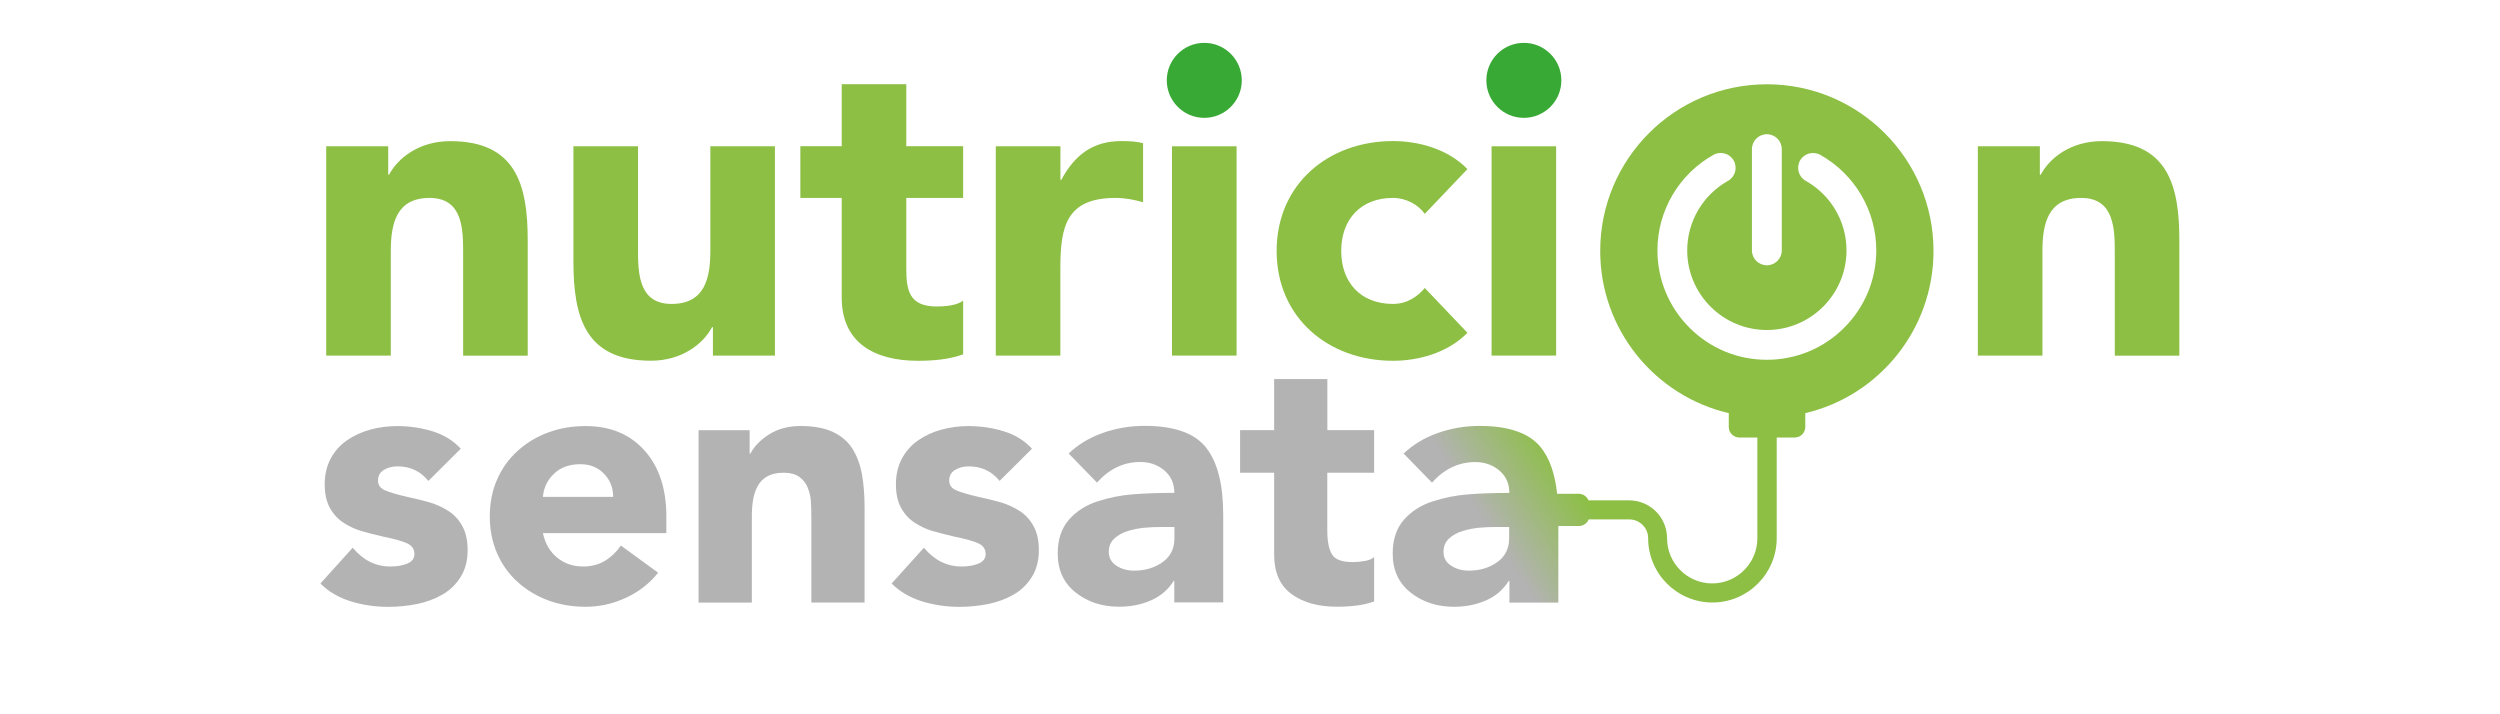
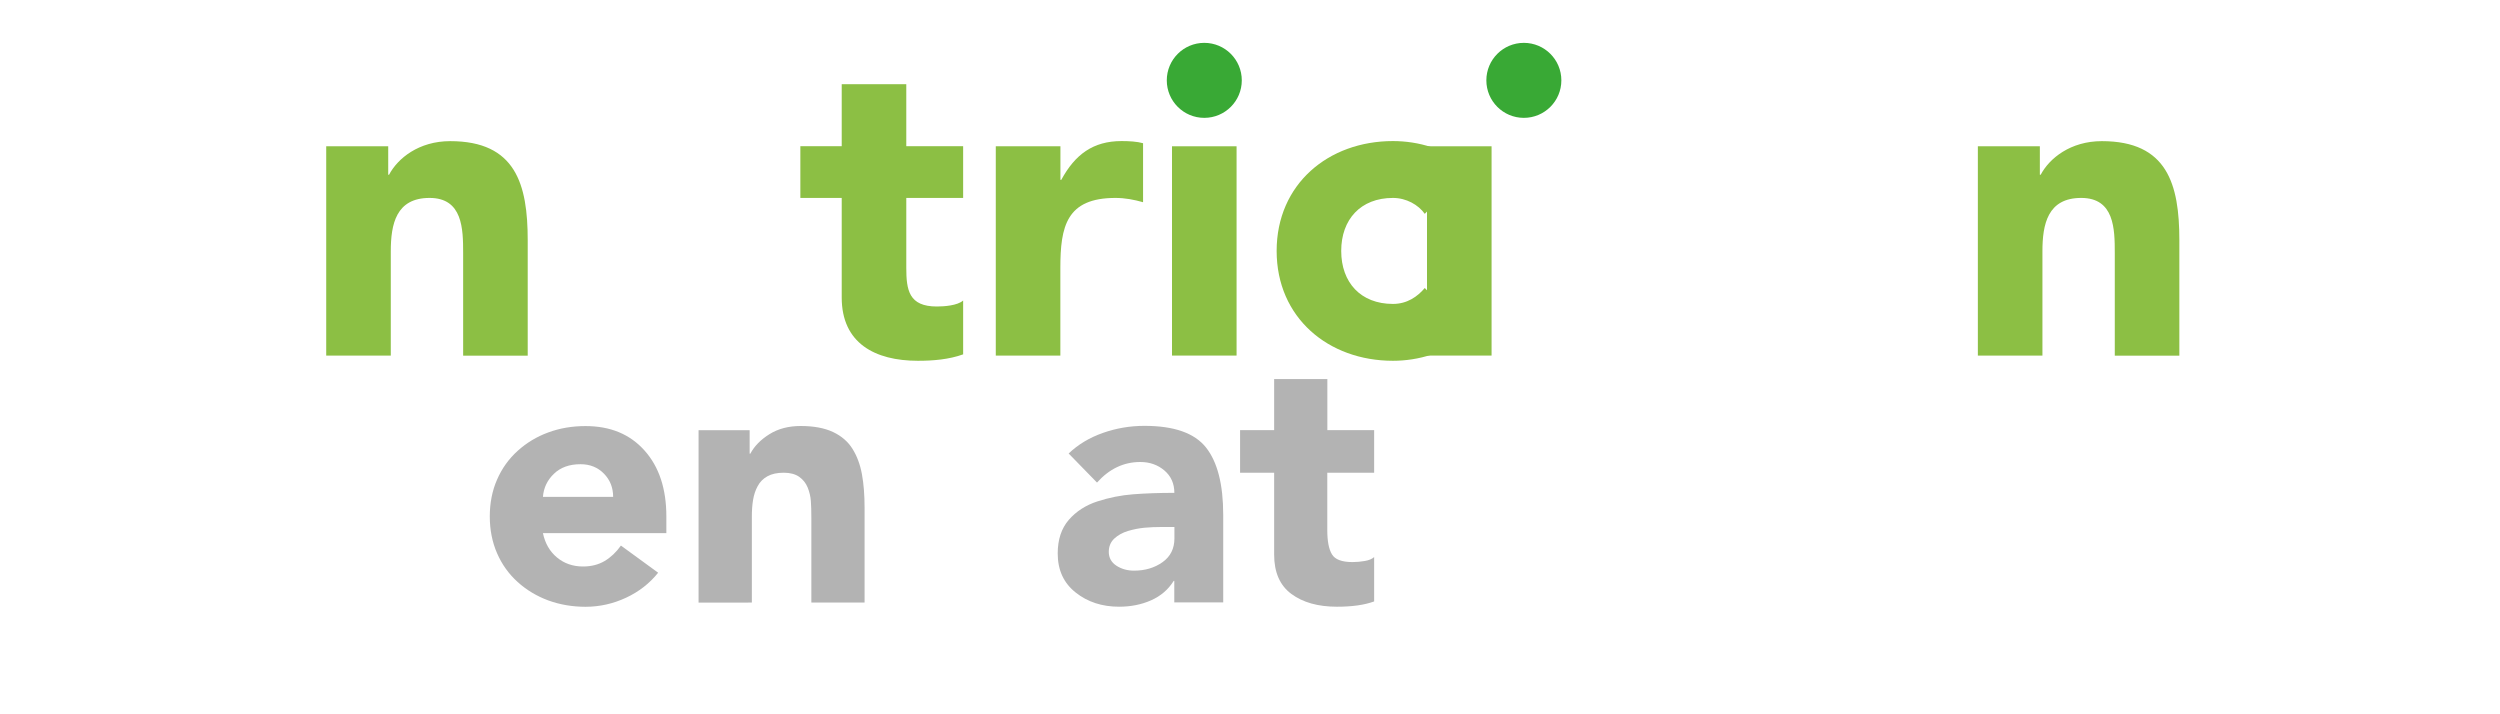
<svg xmlns="http://www.w3.org/2000/svg" x="0px" y="0px" viewBox="0 0 350 100" style="enable-background:new 0 0 350 100;" xml:space="preserve">
  <style type="text/css"> .st0{fill:url(#SVGID_4_);} .st1{fill:url(#SVGID_5_);} .st2{fill:url(#SVGID_6_);} .st3{fill:url(#SVGID_7_);} .st4{fill:#AB9E7D;} .st5{fill:url(#SVGID_8_);} .st6{fill:url(#SVGID_9_);} .st7{clip-path:url(#SVGID_10_);} .st8{fill:url(#SVGID_11_);} .st9{fill:#382B14;} .st10{fill:#FCEBED;} .st11{fill:#051700;} .st12{clip-path:url(#SVGID_12_);fill:#876113;} .st13{clip-path:url(#SVGID_12_);fill:#876013;} .st14{clip-path:url(#SVGID_12_);fill:#875F13;} .st15{clip-path:url(#SVGID_12_);fill:#875E13;} .st16{clip-path:url(#SVGID_12_);fill:#875D13;} .st17{clip-path:url(#SVGID_12_);fill:#875C13;} .st18{clip-path:url(#SVGID_12_);fill:#875B13;} .st19{clip-path:url(#SVGID_12_);fill:#875A13;} .st20{clip-path:url(#SVGID_12_);fill:#875813;} .st21{clip-path:url(#SVGID_12_);fill:#875713;} .st22{clip-path:url(#SVGID_12_);fill:#875613;} .st23{clip-path:url(#SVGID_12_);fill:#875513;} .st24{clip-path:url(#SVGID_12_);fill:#875413;} .st25{clip-path:url(#SVGID_12_);fill:#875313;} .st26{clip-path:url(#SVGID_12_);fill:#875213;} .st27{clip-path:url(#SVGID_12_);fill:#875113;} .st28{clip-path:url(#SVGID_12_);fill:#875013;} .st29{clip-path:url(#SVGID_12_);fill:#874E13;} .st30{clip-path:url(#SVGID_12_);fill:#874D13;} .st31{clip-path:url(#SVGID_12_);fill:#874C13;} .st32{clip-path:url(#SVGID_12_);fill:#874A13;} .st33{clip-path:url(#SVGID_12_);fill:#884B14;} .st34{clip-path:url(#SVGID_12_);fill:#884C15;} .st35{clip-path:url(#SVGID_12_);fill:#894D16;} .st36{clip-path:url(#SVGID_12_);fill:#8A4E17;} .st37{clip-path:url(#SVGID_12_);fill:#8A4F18;} .st38{clip-path:url(#SVGID_12_);fill:#8B5019;} .st39{clip-path:url(#SVGID_12_);fill:#8B511A;} .st40{clip-path:url(#SVGID_12_);fill:#8C521B;} .st41{clip-path:url(#SVGID_12_);fill:#8D531C;} .st42{clip-path:url(#SVGID_12_);fill:#8D541D;} .st43{clip-path:url(#SVGID_12_);fill:#8E551E;} .st44{clip-path:url(#SVGID_12_);fill:#8F561F;} .st45{clip-path:url(#SVGID_12_);fill:#8F5720;} .st46{clip-path:url(#SVGID_12_);fill:#905821;} .st47{clip-path:url(#SVGID_12_);fill:#905922;} .st48{clip-path:url(#SVGID_12_);fill:#915A23;} .st49{clip-path:url(#SVGID_12_);fill:#925B24;} .st50{clip-path:url(#SVGID_12_);fill:#925C25;} .st51{clip-path:url(#SVGID_12_);fill:#935D26;} .st52{clip-path:url(#SVGID_12_);fill:#945E27;} .st53{clip-path:url(#SVGID_12_);fill:#945E28;} .st54{clip-path:url(#SVGID_12_);fill:#955F29;} .st55{clip-path:url(#SVGID_12_);fill:#95602A;} .st56{clip-path:url(#SVGID_12_);fill:#96612B;} .st57{clip-path:url(#SVGID_12_);fill:#97622C;} .st58{clip-path:url(#SVGID_12_);fill:#97632D;} .st59{clip-path:url(#SVGID_12_);fill:#98642E;} .st60{clip-path:url(#SVGID_12_);fill:#99652F;} .st61{clip-path:url(#SVGID_12_);fill:#996630;} .st62{clip-path:url(#SVGID_12_);fill:#9A6731;} .st63{clip-path:url(#SVGID_12_);fill:#9A6832;} .st64{clip-path:url(#SVGID_12_);fill:#9B6933;} .st65{clip-path:url(#SVGID_12_);fill:#9C6A34;} .st66{clip-path:url(#SVGID_12_);fill:#9C6B35;} .st67{clip-path:url(#SVGID_12_);fill:#9D6C36;} .st68{clip-path:url(#SVGID_12_);fill:#9E6D37;} .st69{clip-path:url(#SVGID_12_);fill:#9E6E38;} .st70{clip-path:url(#SVGID_12_);fill:#9F6F39;} .st71{clip-path:url(#SVGID_12_);fill:#9F703A;} .st72{clip-path:url(#SVGID_12_);fill:#A0713B;} .st73{clip-path:url(#SVGID_12_);fill:#A1723C;} .st74{clip-path:url(#SVGID_12_);fill:#A1733D;} .st75{clip-path:url(#SVGID_12_);fill:#A2743E;} .st76{clip-path:url(#SVGID_12_);fill:#A3753F;} .st77{clip-path:url(#SVGID_12_);fill:#A37640;} .st78{clip-path:url(#SVGID_12_);fill:#A47741;} .st79{clip-path:url(#SVGID_12_);fill:#A47842;} .st80{clip-path:url(#SVGID_12_);fill:#A57943;} .st81{clip-path:url(#SVGID_12_);fill:#A67A44;} .st82{clip-path:url(#SVGID_12_);fill:#A67B45;} .st83{clip-path:url(#SVGID_12_);fill:#A77C46;} .st84{clip-path:url(#SVGID_12_);fill:#A87D47;} .st85{clip-path:url(#SVGID_12_);fill:#A87E48;} .st86{clip-path:url(#SVGID_12_);fill:#A97F49;} .st87{clip-path:url(#SVGID_12_);fill:#A9804A;} .st88{clip-path:url(#SVGID_12_);fill:#AA814B;} .st89{clip-path:url(#SVGID_12_);fill:#AB824C;} .st90{clip-path:url(#SVGID_12_);fill:#AB834D;} .st91{clip-path:url(#SVGID_12_);fill:#AC844E;} .st92{clip-path:url(#SVGID_12_);fill:#AD854F;} .st93{clip-path:url(#SVGID_12_);fill:#AD8650;} .st94{clip-path:url(#SVGID_12_);fill:#AE8652;} .st95{clip-path:url(#SVGID_12_);fill:#AE8753;} .st96{clip-path:url(#SVGID_12_);fill:#AF8854;} .st97{clip-path:url(#SVGID_12_);fill:#B08955;} .st98{clip-path:url(#SVGID_12_);fill:#B08A56;} .st99{clip-path:url(#SVGID_12_);fill:#B18B57;} .st100{clip-path:url(#SVGID_12_);fill:#B28C58;} .st101{clip-path:url(#SVGID_12_);fill:#B28D59;} .st102{clip-path:url(#SVGID_12_);fill:#B38E5A;} .st103{clip-path:url(#SVGID_12_);fill:#B38F5B;} .st104{clip-path:url(#SVGID_12_);fill:#B4905C;} .st105{clip-path:url(#SVGID_12_);fill:#B5915D;} .st106{clip-path:url(#SVGID_12_);fill:#B5925E;} .st107{clip-path:url(#SVGID_12_);fill:#B6935F;} .st108{clip-path:url(#SVGID_12_);fill:#B79460;} .st109{clip-path:url(#SVGID_12_);fill:#B79561;} .st110{clip-path:url(#SVGID_12_);fill:#B89662;} .st111{clip-path:url(#SVGID_12_);fill:#B89763;} .st112{clip-path:url(#SVGID_12_);fill:#B99864;} .st113{clip-path:url(#SVGID_12_);fill:#BA9965;} .st114{clip-path:url(#SVGID_12_);fill:#BA9A66;} .st115{clip-path:url(#SVGID_12_);fill:#BB9B67;} .st116{clip-path:url(#SVGID_12_);fill:#BC9C68;} .st117{clip-path:url(#SVGID_12_);fill:#BC9D69;} .st118{clip-path:url(#SVGID_12_);fill:#BD9E6A;} .st119{clip-path:url(#SVGID_12_);fill:#BD9F6B;} .st120{clip-path:url(#SVGID_12_);fill:#BEA06C;} .st121{clip-path:url(#SVGID_12_);fill:#BFA16D;} .st122{clip-path:url(#SVGID_12_);fill:#BFA26E;} .st123{clip-path:url(#SVGID_12_);fill:#C0A36F;} .st124{clip-path:url(#SVGID_12_);fill:#C1A470;} .st125{clip-path:url(#SVGID_12_);fill:#C1A571;} .st126{clip-path:url(#SVGID_12_);fill:#C2A672;} .st127{clip-path:url(#SVGID_12_);fill:#C2A773;} .st128{clip-path:url(#SVGID_12_);fill:#C3A874;} .st129{clip-path:url(#SVGID_12_);fill:#C4A975;} .st130{clip-path:url(#SVGID_12_);fill:#C4AA76;} .st131{clip-path:url(#SVGID_12_);fill:#C5AB77;} .st132{clip-path:url(#SVGID_12_);fill:#C6AC78;} .st133{clip-path:url(#SVGID_12_);fill:#C6AD79;} .st134{clip-path:url(#SVGID_12_);fill:#C7AE7A;} .st135{clip-path:url(#SVGID_12_);fill:#C7AE7B;} .st136{clip-path:url(#SVGID_12_);fill:#C8AF7C;} .st137{clip-path:url(#SVGID_12_);fill:#C9B07D;} .st138{clip-path:url(#SVGID_12_);fill:#C9B17E;} .st139{clip-path:url(#SVGID_12_);fill:#CAB27F;} .st140{clip-path:url(#SVGID_12_);fill:#CBB380;} .st141{clip-path:url(#SVGID_12_);fill:#CBB481;} .st142{clip-path:url(#SVGID_12_);fill:#CCB582;} .st143{clip-path:url(#SVGID_12_);fill:#CCB683;} .st144{clip-path:url(#SVGID_12_);fill:#CDB784;} .st145{clip-path:url(#SVGID_12_);fill:#CEB885;} .st146{clip-path:url(#SVGID_12_);fill:#CEB986;} .st147{clip-path:url(#SVGID_12_);fill:#CFBA87;} .st148{clip-path:url(#SVGID_12_);fill:#D0BB88;} .st149{clip-path:url(#SVGID_12_);fill:#D0BC89;} .st150{clip-path:url(#SVGID_12_);fill:#D1BD8A;} .st151{clip-path:url(#SVGID_12_);fill:#D1BE8B;} .st152{clip-path:url(#SVGID_12_);fill:#D2BF8C;} .st153{clip-path:url(#SVGID_12_);fill:#D3C08D;} .st154{clip-path:url(#SVGID_12_);fill:#D3C18E;} .st155{clip-path:url(#SVGID_12_);fill:#D4C28F;} .st156{clip-path:url(#SVGID_13_);} .st157{fill:#42532C;} .st158{fill:#94AB4A;} .st159{fill:#DFE4A8;} .st160{fill:#F0E6B3;} .st161{fill:#EEEED1;} .st162{fill:#ABB838;} .st163{fill:#DBD98B;} .st164{fill:url(#SVGID_14_);} .st165{fill:url(#SVGID_15_);} .st166{fill:url(#SVGID_16_);} .st167{clip-path:url(#SVGID_17_);} .st168{fill:url(#SVGID_18_);} .st169{clip-path:url(#SVGID_19_);fill:#876113;} .st170{clip-path:url(#SVGID_19_);fill:#876013;} .st171{clip-path:url(#SVGID_19_);fill:#875F13;} .st172{clip-path:url(#SVGID_19_);fill:#875E13;} .st173{clip-path:url(#SVGID_19_);fill:#875D13;} .st174{clip-path:url(#SVGID_19_);fill:#875C13;} .st175{clip-path:url(#SVGID_19_);fill:#875B13;} .st176{clip-path:url(#SVGID_19_);fill:#875A13;} .st177{clip-path:url(#SVGID_19_);fill:#875813;} .st178{clip-path:url(#SVGID_19_);fill:#875713;} .st179{clip-path:url(#SVGID_19_);fill:#875613;} .st180{clip-path:url(#SVGID_19_);fill:#875513;} .st181{clip-path:url(#SVGID_19_);fill:#875413;} .st182{clip-path:url(#SVGID_19_);fill:#875313;} .st183{clip-path:url(#SVGID_19_);fill:#875213;} .st184{clip-path:url(#SVGID_19_);fill:#875113;} .st185{clip-path:url(#SVGID_19_);fill:#875013;} .st186{clip-path:url(#SVGID_19_);fill:#874E13;} .st187{clip-path:url(#SVGID_19_);fill:#874D13;} .st188{clip-path:url(#SVGID_19_);fill:#874C13;} .st189{clip-path:url(#SVGID_19_);fill:#874A13;} .st190{clip-path:url(#SVGID_19_);fill:#884B14;} .st191{clip-path:url(#SVGID_19_);fill:#884C15;} .st192{clip-path:url(#SVGID_19_);fill:#894D16;} .st193{clip-path:url(#SVGID_19_);fill:#8A4E17;} .st194{clip-path:url(#SVGID_19_);fill:#8A4F18;} .st195{clip-path:url(#SVGID_19_);fill:#8B5019;} .st196{clip-path:url(#SVGID_19_);fill:#8B511A;} .st197{clip-path:url(#SVGID_19_);fill:#8C521B;} .st198{clip-path:url(#SVGID_19_);fill:#8D531C;} .st199{clip-path:url(#SVGID_19_);fill:#8D541D;} .st200{clip-path:url(#SVGID_19_);fill:#8E551E;} .st201{clip-path:url(#SVGID_19_);fill:#8F561F;} .st202{clip-path:url(#SVGID_19_);fill:#8F5720;} .st203{clip-path:url(#SVGID_19_);fill:#905821;} .st204{clip-path:url(#SVGID_19_);fill:#905922;} .st205{clip-path:url(#SVGID_19_);fill:#915A23;} .st206{clip-path:url(#SVGID_19_);fill:#925B24;} .st207{clip-path:url(#SVGID_19_);fill:#925C25;} .st208{clip-path:url(#SVGID_19_);fill:#935D26;} .st209{clip-path:url(#SVGID_19_);fill:#945E27;} .st210{clip-path:url(#SVGID_19_);fill:#945E28;} .st211{clip-path:url(#SVGID_19_);fill:#955F29;} .st212{clip-path:url(#SVGID_19_);fill:#95602A;} .st213{clip-path:url(#SVGID_19_);fill:#96612B;} .st214{clip-path:url(#SVGID_19_);fill:#97622C;} .st215{clip-path:url(#SVGID_19_);fill:#97632D;} .st216{clip-path:url(#SVGID_19_);fill:#98642E;} .st217{clip-path:url(#SVGID_19_);fill:#99652F;} .st218{clip-path:url(#SVGID_19_);fill:#996630;} .st219{clip-path:url(#SVGID_19_);fill:#9A6731;} .st220{clip-path:url(#SVGID_19_);fill:#9A6832;} .st221{clip-path:url(#SVGID_19_);fill:#9B6933;} .st222{clip-path:url(#SVGID_19_);fill:#9C6A34;} .st223{clip-path:url(#SVGID_19_);fill:#9C6B35;} .st224{clip-path:url(#SVGID_19_);fill:#9D6C36;} .st225{clip-path:url(#SVGID_19_);fill:#9E6D37;} .st226{clip-path:url(#SVGID_19_);fill:#9E6E38;} .st227{clip-path:url(#SVGID_19_);fill:#9F6F39;} .st228{clip-path:url(#SVGID_19_);fill:#9F703A;} .st229{clip-path:url(#SVGID_19_);fill:#A0713B;} .st230{clip-path:url(#SVGID_19_);fill:#A1723C;} .st231{clip-path:url(#SVGID_19_);fill:#A1733D;} .st232{clip-path:url(#SVGID_19_);fill:#A2743E;} .st233{clip-path:url(#SVGID_19_);fill:#A3753F;} .st234{clip-path:url(#SVGID_19_);fill:#A37640;} .st235{clip-path:url(#SVGID_19_);fill:#A47741;} .st236{clip-path:url(#SVGID_19_);fill:#A47842;} .st237{clip-path:url(#SVGID_19_);fill:#A57943;} .st238{clip-path:url(#SVGID_19_);fill:#A67A44;} .st239{clip-path:url(#SVGID_19_);fill:#A67B45;} .st240{clip-path:url(#SVGID_19_);fill:#A77C46;} .st241{clip-path:url(#SVGID_19_);fill:#A87D47;} .st242{clip-path:url(#SVGID_19_);fill:#A87E48;} .st243{clip-path:url(#SVGID_19_);fill:#A97F49;} .st244{clip-path:url(#SVGID_19_);fill:#A9804A;} .st245{clip-path:url(#SVGID_19_);fill:#AA814B;} .st246{clip-path:url(#SVGID_19_);fill:#AB824C;} .st247{clip-path:url(#SVGID_19_);fill:#AB834D;} .st248{clip-path:url(#SVGID_19_);fill:#AC844E;} .st249{clip-path:url(#SVGID_19_);fill:#AD854F;} .st250{clip-path:url(#SVGID_19_);fill:#AD8650;} .st251{clip-path:url(#SVGID_19_);fill:#AE8652;} .st252{clip-path:url(#SVGID_19_);fill:#AE8753;} .st253{clip-path:url(#SVGID_19_);fill:#AF8854;} .st254{clip-path:url(#SVGID_19_);fill:#B08955;} .st255{clip-path:url(#SVGID_19_);fill:#B08A56;} .st256{clip-path:url(#SVGID_19_);fill:#B18B57;} .st257{clip-path:url(#SVGID_19_);fill:#B28C58;} .st258{clip-path:url(#SVGID_19_);fill:#B28D59;} .st259{clip-path:url(#SVGID_19_);fill:#B38E5A;} .st260{clip-path:url(#SVGID_19_);fill:#B38F5B;} .st261{clip-path:url(#SVGID_19_);fill:#B4905C;} .st262{clip-path:url(#SVGID_19_);fill:#B5915D;} .st263{clip-path:url(#SVGID_19_);fill:#B5925E;} .st264{clip-path:url(#SVGID_19_);fill:#B6935F;} .st265{clip-path:url(#SVGID_19_);fill:#B79460;} .st266{clip-path:url(#SVGID_19_);fill:#B79561;} .st267{clip-path:url(#SVGID_19_);fill:#B89662;} .st268{clip-path:url(#SVGID_19_);fill:#B89763;} .st269{clip-path:url(#SVGID_19_);fill:#B99864;} .st270{clip-path:url(#SVGID_19_);fill:#BA9965;} .st271{clip-path:url(#SVGID_19_);fill:#BA9A66;} .st272{clip-path:url(#SVGID_19_);fill:#BB9B67;} .st273{clip-path:url(#SVGID_19_);fill:#BC9C68;} .st274{clip-path:url(#SVGID_19_);fill:#BC9D69;} .st275{clip-path:url(#SVGID_19_);fill:#BD9E6A;} .st276{clip-path:url(#SVGID_19_);fill:#BD9F6B;} .st277{clip-path:url(#SVGID_19_);fill:#BEA06C;} .st278{clip-path:url(#SVGID_19_);fill:#BFA16D;} .st279{clip-path:url(#SVGID_19_);fill:#BFA26E;} .st280{clip-path:url(#SVGID_19_);fill:#C0A36F;} .st281{clip-path:url(#SVGID_19_);fill:#C1A470;} .st282{clip-path:url(#SVGID_19_);fill:#C1A571;} .st283{clip-path:url(#SVGID_19_);fill:#C2A672;} .st284{clip-path:url(#SVGID_19_);fill:#C2A773;} .st285{clip-path:url(#SVGID_19_);fill:#C3A874;} .st286{clip-path:url(#SVGID_19_);fill:#C4A975;} .st287{clip-path:url(#SVGID_19_);fill:#C4AA76;} .st288{clip-path:url(#SVGID_19_);fill:#C5AB77;} .st289{clip-path:url(#SVGID_19_);fill:#C6AC78;} .st290{clip-path:url(#SVGID_19_);fill:#C6AD79;} .st291{clip-path:url(#SVGID_19_);fill:#C7AE7A;} .st292{clip-path:url(#SVGID_19_);fill:#C7AE7B;} .st293{clip-path:url(#SVGID_19_);fill:#C8AF7C;} .st294{clip-path:url(#SVGID_19_);fill:#C9B07D;} .st295{clip-path:url(#SVGID_19_);fill:#C9B17E;} .st296{clip-path:url(#SVGID_19_);fill:#CAB27F;} .st297{clip-path:url(#SVGID_19_);fill:#CBB380;} .st298{clip-path:url(#SVGID_19_);fill:#CBB481;} .st299{clip-path:url(#SVGID_19_);fill:#CCB582;} .st300{clip-path:url(#SVGID_19_);fill:#CCB683;} .st301{clip-path:url(#SVGID_19_);fill:#CDB784;} .st302{clip-path:url(#SVGID_19_);fill:#CEB885;} .st303{clip-path:url(#SVGID_19_);fill:#CEB986;} .st304{clip-path:url(#SVGID_19_);fill:#CFBA87;} .st305{clip-path:url(#SVGID_19_);fill:#D0BB88;} .st306{clip-path:url(#SVGID_19_);fill:#D0BC89;} .st307{clip-path:url(#SVGID_19_);fill:#D1BD8A;} .st308{clip-path:url(#SVGID_19_);fill:#D1BE8B;} .st309{clip-path:url(#SVGID_19_);fill:#D2BF8C;} .st310{clip-path:url(#SVGID_19_);fill:#D3C08D;} .st311{clip-path:url(#SVGID_19_);fill:#D3C18E;} .st312{clip-path:url(#SVGID_19_);fill:#D4C28F;} .st313{clip-path:url(#SVGID_20_);} .st314{clip-path:url(#SVGID_21_);} .st315{fill:url(#SVGID_22_);} .st316{fill:url(#SVGID_23_);} .st317{fill:url(#SVGID_24_);} .st318{fill:url(#SVGID_25_);} .st319{fill:#1A1C00;} .st320{fill:#DDE4CD;} .st321{fill:#6A5824;} .st322{fill:url(#SVGID_26_);} .st323{fill:url(#SVGID_27_);} .st324{clip-path:url(#SVGID_28_);} .st325{fill:#4C4215;} .st326{fill:#A8B83E;} .st327{fill:#87A03E;} .st328{fill:#85802A;} .st329{fill:#14210F;} .st330{fill:#1F2B0F;} .st331{fill:#BFD963;} .st332{fill:#91AB1C;} .st333{fill:#5F721C;} .st334{fill:#6C8623;} .st335{fill:#5B5A1D;} .st336{fill:#9AA530;} .st337{fill:#A0843F;} .st338{fill:#636B25;} .st339{fill:#9DA328;} .st340{clip-path:url(#SVGID_30_);} .st341{fill:url(#SVGID_31_);} .st342{fill:url(#SVGID_33_);} .st343{fill:url(#SVGID_34_);} .st344{fill:#384200;} .st345{fill:#F9F9F9;} .st346{opacity:0.3;} .st347{fill:url(#Cable_3_);} .st348{fill:url(#SVGID_35_);} .st349{fill:url(#SVGID_36_);} .st350{fill:url(#SVGID_37_);} .st351{opacity:0.15;fill:url(#SVGID_38_);} .st352{opacity:0.15;fill:url(#SVGID_39_);} .st353{opacity:0.15;fill:url(#SVGID_41_);} .st354{fill:url(#SVGID_43_);} .st355{fill:url(#Button_2_);} .st356{fill:#47A04F;} .st357{filter:url(#Adobe_OpacityMaskFilter);} .st358{opacity:0.75;mask:url(#SVGID_45_);} .st359{fill:#C2FF88;} .st360{opacity:0.4;} .st361{fill:#8CBF44;} .st362{fill:#39A935;} .st363{fill:#B3B3B3;} .st364{fill:url(#SVGID_46_);} .st365{fill:none;stroke:#FFFFFF;stroke-width:0.797;stroke-miterlimit:10;} .st366{opacity:0.6;fill:#FFFFFF;} .st367{opacity:0.7;fill:#FFFFFF;} .st368{opacity:0.4;fill:#FFFFFF;} .st369{opacity:0.5;fill:#FFFFFF;} .st370{fill:#FFFFFF;} .st371{fill:none;stroke:#666666;stroke-width:0.5;stroke-miterlimit:10;} .st372{fill:#5063A5;} .st373{fill:#63A7DC;} .st374{fill:#C53732;} .st375{fill:#87275D;} .st376{fill:url(#SVGID_47_);} .st377{fill:#FFCEA6;} .st378{fill:#DB9352;} .st379{fill:#8EC045;} .st380{fill:#BD1622;} .st381{fill:#E6E6E6;} .st382{fill:#FFF6CF;} .st383{fill:#FECC04;} .st384{fill:#247CAD;} .st385{fill:url(#SVGID_48_);} .st386{fill:url(#Cable_5_);} .st387{fill:url(#SVGID_49_);} .st388{fill:url(#SVGID_50_);} .st389{fill:#616161;} .st390{opacity:0.15;fill:url(#SVGID_51_);} .st391{opacity:0.15;fill:url(#SVGID_53_);} .st392{fill:url(#SVGID_54_);} .st393{fill:url(#SVGID_56_);} .st394{fill:url(#SVGID_58_);} .st395{opacity:0.15;fill:url(#SVGID_59_);} .st396{opacity:0.15;fill:url(#SVGID_60_);} .st397{opacity:0.15;fill:url(#SVGID_61_);} .st398{fill:#8BBE43;} .st399{fill:#9D2E87;} .st400{fill:#CD7117;} .st401{fill:#E73037;} .st402{fill:#0058A2;} .st403{fill-rule:evenodd;clip-rule:evenodd;fill:#FFFFFF;} .st404{fill:#59B367;} .st405{fill:#6DB75F;} .st406{fill:#FFDA56;} .st407{fill:#AEDDEE;} .st408{fill:#FAB82B;} .st409{fill:#E84C4F;} .st410{fill:#E6343F;} .st411{fill:#33A1DB;} .st412{fill:#1C1F2A;} .st413{fill:#80569F;} .st414{clip-path:url(#SVGID_63_);} .st415{fill:url(#SVGID_64_);} .st416{fill:url(#SVGID_65_);} .st417{fill:url(#SVGID_66_);} .st418{clip-path:url(#SVGID_68_);} .st419{opacity:0.25;} .st420{opacity:0.5;clip-path:url(#SVGID_70_);} .st421{opacity:0.08;} .st422{opacity:0;} .st423{opacity:0.02;} .st424{opacity:0.041;} .st425{opacity:0.061;} .st426{opacity:0.082;} .st427{opacity:0.102;} .st428{opacity:0.122;} .st429{opacity:0.143;} .st430{opacity:0.163;} .st431{opacity:0.184;} .st432{opacity:0.204;} .st433{opacity:0.225;} .st434{opacity:0.245;} .st435{opacity:0.265;} .st436{opacity:0.286;} .st437{opacity:0.306;} .st438{opacity:0.327;} .st439{opacity:0.347;} .st440{opacity:0.367;} .st441{opacity:0.388;} .st442{opacity:0.408;} .st443{opacity:0.429;} .st444{opacity:0.449;} .st445{opacity:0.469;} .st446{opacity:0.49;} .st447{opacity:0.51;} .st448{opacity:0.531;} .st449{opacity:0.551;} .st450{opacity:0.571;} .st451{opacity:0.592;} .st452{opacity:0.612;} .st453{opacity:0.633;} .st454{opacity:0.653;} .st455{opacity:0.673;} .st456{opacity:0.694;} .st457{opacity:0.714;} .st458{opacity:0.735;} .st459{opacity:0.755;} .st460{opacity:0.775;} .st461{opacity:0.796;} .st462{opacity:0.816;} .st463{opacity:0.837;} .st464{opacity:0.857;} .st465{opacity:0.878;} .st466{opacity:0.898;} .st467{opacity:0.918;} .st468{opacity:0.939;} .st469{opacity:0.959;} .st470{opacity:0.98;} .st471{opacity:0.05;} .st472{opacity:0.2;} .st473{fill:#C0663D;} .st474{fill:#F5F0E6;} .st475{fill:#924923;} .st476{fill:#B8634A;} .st477{fill:#CA8B67;} .st478{fill:#B16C44;} .st479{fill:#8D5436;} .st480{fill:#BF8863;} .st481{fill:#B26D45;} .st482{fill:#613016;} .st483{opacity:0.1;} .st484{fill:#ECC8BB;} .st485{fill:#CD8F68;} .st486{fill:#F5D7D8;} .st487{fill:#DD9BBD;} .st488{fill:#FBEDED;} .st489{fill:#E08761;} .st490{fill:#D39863;} .st491{fill:#DE986A;} .st492{fill:#D59D6F;} .st493{fill:#ECADA0;} .st494{fill:#F0BC97;} .st495{fill:#EDB4A1;} .st496{fill:#DBC5A7;} .st497{fill:#D1EEE3;} .st498{fill:#C17649;} .st499{fill:#B17D4D;} .st500{fill:#97542B;} .st501{fill:#995132;} .st502{fill:#6A321C;} .st503{fill:#B27353;} .st504{fill:#DFB6AB;} .st505{fill:#A04F2A;} .st506{fill:#9A5538;} .st507{fill:#743A22;} .st508{fill:#CB927F;} .st509{fill:#AE7852;} .st510{fill:#A5705E;} .st511{fill:#BD795A;} .st512{fill:#7E6052;} .st513{fill:#68523E;} .st514{fill:#DBAA8C;} .st515{fill:#A16A47;} .st516{fill:#BF8762;} .st517{fill:#523521;} .st518{opacity:0;fill:#B84305;} .st519{opacity:0.02;fill:#B84305;} .st520{opacity:0.039;fill:#B84305;} .st521{opacity:0.059;fill:#B84305;} .st522{opacity:0.078;fill:#B84305;} .st523{opacity:0.098;fill:#B84305;} .st524{opacity:0.118;fill:#B84305;} .st525{opacity:0.137;fill:#B84305;} .st526{opacity:0.157;fill:#B84305;} .st527{opacity:0.176;fill:#B84305;} .st528{opacity:0.196;fill:#B84305;} .st529{opacity:0.216;fill:#B84305;} .st530{opacity:0.235;fill:#B84305;} .st531{opacity:0.255;fill:#B84305;} .st532{opacity:0.275;fill:#B84305;} .st533{opacity:0.294;fill:#B84305;} .st534{opacity:0.314;fill:#B84305;} .st535{opacity:0.333;fill:#B84305;} .st536{opacity:0.353;fill:#B84305;} .st537{opacity:0.372;fill:#B84305;} .st538{opacity:0.392;fill:#B84305;} .st539{opacity:0.412;fill:#B84305;} .st540{opacity:0.431;fill:#B84305;} .st541{opacity:0.451;fill:#B84305;} .st542{opacity:0.471;fill:#B84305;} .st543{opacity:0.49;fill:#B84305;} .st544{opacity:0.51;fill:#B84305;} .st545{opacity:0.529;fill:#B84305;} .st546{opacity:0.549;fill:#B84305;} .st547{opacity:0.569;fill:#B84305;} .st548{opacity:0.588;fill:#B84305;} .st549{opacity:0.608;fill:#B84305;} .st550{opacity:0.627;fill:#B84305;} .st551{opacity:0.647;fill:#B84305;} .st552{opacity:0.667;fill:#B84305;} .st553{opacity:0.686;fill:#B84305;} .st554{opacity:0.706;fill:#B84305;} .st555{opacity:0.726;fill:#B84305;} .st556{opacity:0.745;fill:#B84305;} .st557{opacity:0.765;fill:#B84305;} .st558{opacity:0.784;fill:#B84305;} .st559{opacity:0.804;fill:#B84305;} .st560{opacity:0.824;fill:#B84305;} .st561{opacity:0.843;fill:#B84305;} .st562{opacity:0.863;fill:#B84305;} .st563{opacity:0.882;fill:#B84305;} .st564{opacity:0.902;fill:#B84305;} .st565{opacity:0.922;fill:#B84305;} .st566{opacity:0.941;fill:#B84305;} .st567{opacity:0.961;fill:#B84305;} .st568{opacity:0.98;fill:#B84305;} .st569{fill:#B84305;} .st570{opacity:0.6;clip-path:url(#SVGID_68_);} .st571{fill:#281006;} .st572{opacity:0.02;} .st573{opacity:0.039;} .st574{opacity:0.059;} .st575{opacity:0.078;} .st576{opacity:0.098;} .st577{opacity:0.118;} .st578{opacity:0.137;} .st579{opacity:0.157;} .st580{opacity:0.176;} .st581{opacity:0.196;} .st582{opacity:0.216;} .st583{opacity:0.235;} .st584{opacity:0.255;} .st585{opacity:0.275;} .st586{opacity:0.294;} .st587{opacity:0.314;} .st588{opacity:0.333;} .st589{opacity:0.353;} .st590{opacity:0.372;} .st591{opacity:0.392;} .st592{opacity:0.412;} .st593{opacity:0.431;} .st594{opacity:0.451;} .st595{opacity:0.471;} .st596{opacity:0.49;} .st597{opacity:0.51;} .st598{opacity:0.529;} .st599{opacity:0.549;} .st600{opacity:0.569;} .st601{opacity:0.588;} .st602{opacity:0.608;} .st603{opacity:0.627;} .st604{opacity:0.647;} .st605{opacity:0.667;} .st606{opacity:0.686;} .st607{opacity:0.706;} .st608{opacity:0.726;} .st609{opacity:0.745;} .st610{opacity:0.765;} .st611{opacity:0.784;} .st612{opacity:0.804;} .st613{opacity:0.824;} .st614{opacity:0.843;} .st615{opacity:0.863;} .st616{opacity:0.882;} .st617{opacity:0.902;} .st618{opacity:0.922;} .st619{opacity:0.941;} .st620{opacity:0.961;} .st621{opacity:0.98;} .st622{opacity:0;fill:#C895AC;} .st623{opacity:0.02;fill:#C997AD;} .st624{opacity:0.039;fill:#CA98AF;} .st625{opacity:0.059;fill:#CB9AB0;} .st626{opacity:0.078;fill:#CC9BB1;} .st627{opacity:0.098;fill:#CD9DB3;} .st628{opacity:0.118;fill:#CE9EB4;} .st629{opacity:0.137;fill:#CFA0B5;} .st630{opacity:0.157;fill:#D0A1B7;} .st631{opacity:0.176;fill:#D1A3B8;} .st632{opacity:0.196;fill:#D2A4BA;} .st633{opacity:0.216;fill:#D3A6BB;} .st634{opacity:0.235;fill:#D4A7BC;} .st635{opacity:0.255;fill:#D5A9BE;} .st636{opacity:0.275;fill:#D6AABF;} .st637{opacity:0.294;fill:#D7ACC0;} .st638{opacity:0.314;fill:#D8ADC2;} .st639{opacity:0.333;fill:#D9AFC3;} .st640{opacity:0.353;fill:#DAB1C4;} .st641{opacity:0.372;fill:#DBB2C6;} .st642{opacity:0.392;fill:#DCB4C7;} .st643{opacity:0.412;fill:#DDB5C8;} .st644{opacity:0.431;fill:#DEB7CA;} .st645{opacity:0.451;fill:#DFB8CB;} .st646{opacity:0.471;fill:#E0BACC;} .st647{opacity:0.49;fill:#E1BBCE;} .st648{opacity:0.51;fill:#E3BDCF;} .st649{opacity:0.529;fill:#E4BED1;} .st650{opacity:0.549;fill:#E5C0D2;} .st651{opacity:0.569;fill:#E6C1D3;} .st652{opacity:0.588;fill:#E7C3D5;} .st653{opacity:0.608;fill:#E8C4D6;} .st654{opacity:0.627;fill:#E9C6D7;} .st655{opacity:0.647;fill:#EAC7D9;} .st656{opacity:0.667;fill:#EBC9DA;} .st657{opacity:0.686;fill:#ECCBDB;} .st658{opacity:0.706;fill:#EDCCDD;} .st659{opacity:0.726;fill:#EECEDE;} .st660{opacity:0.745;fill:#EFCFDF;} .st661{opacity:0.765;fill:#F0D1E1;} .st662{opacity:0.784;fill:#F1D2E2;} .st663{opacity:0.804;fill:#F2D4E3;} .st664{opacity:0.824;fill:#F3D5E5;} .st665{opacity:0.843;fill:#F4D7E6;} .st666{opacity:0.863;fill:#F5D8E8;} .st667{opacity:0.882;fill:#F6DAE9;} .st668{opacity:0.902;fill:#F7DBEA;} .st669{opacity:0.922;fill:#F8DDEC;} .st670{opacity:0.941;fill:#F9DEED;} .st671{opacity:0.961;fill:#FAE0EE;} .st672{opacity:0.98;fill:#FBE1F0;} .st673{fill:#FCE3F1;} .st674{fill:#FCE4F1;} .st675{fill:#FCE4F2;} .st676{fill:#FCE5F2;} .st677{fill:#FCE6F2;} .st678{fill:#FCE6F3;} .st679{fill:#FCE7F3;} .st680{fill:#FDE8F3;} .st681{fill:#FDE8F4;} .st682{fill:#FDE9F4;} .st683{fill:#FDEAF4;} .st684{fill:#FDEAF5;} .st685{fill:#FDEBF5;} .st686{fill:#FDECF5;} .st687{fill:#FDECF6;} .st688{fill:#FDEDF6;} .st689{fill:#FDEEF6;} .st690{fill:#FDEFF7;} .st691{fill:#FDF0F7;} .st692{fill:#FDF0F8;} .st693{fill:#FDF1F8;} .st694{fill:#FEF1F8;} .st695{fill:#FEF2F8;} .st696{fill:#FEF2F9;} .st697{fill:#FEF3F9;} .st698{fill:#FEF4FA;} .st699{fill:#FEF5FA;} .st700{fill:#FEF6FA;} .st701{fill:#FEF6FB;} .st702{fill:#FEF7FB;} .st703{fill:#FEF8FB;} .st704{fill:#FEF8FC;} .st705{fill:#FEF9FC;} .st706{fill:#FEFAFC;} .st707{fill:#FEFAFD;} .st708{fill:#FFFBFD;} .st709{fill:#FFFCFD;} .st710{fill:#FFFCFE;} .st711{fill:#FFFDFE;} .st712{fill:#FFFEFE;} .st713{fill:#FFFEFF;} .st714{fill:#FEFCFD;} .st715{fill:#FDF9FB;} .st716{fill:#FCF7F9;} .st717{fill:#FBF4F7;} .st718{fill:#F9F1F5;} .st719{fill:#F8EEF3;} .st720{fill:#F7ECF1;} .st721{fill:#F6E9EF;} .st722{fill:#F5E6EE;} .st723{fill:#F4E3EC;} .st724{fill:#F3E0EA;} .st725{fill:#F2DEE8;} .st726{fill:#F0DBE6;} .st727{fill:#EFD8E4;} .st728{fill:#EED5E2;} .st729{fill:#EDD2E0;} .st730{fill:#ECD0DE;} .st731{fill:#EBCDDC;} .st732{fill:#EACADA;} .st733{fill:#E9C7D8;} .st734{fill:#E8C5D6;} .st735{fill:#E6C2D4;} .st736{fill:#E5BFD2;} .st737{fill:#E4BCD0;} .st738{fill:#E3B9CE;} .st739{fill:#E2B7CD;} .st740{fill:#E1B4CB;} .st741{fill:#E0B1C9;} .st742{fill:#DFAEC7;} .st743{fill:#DDABC5;} .st744{fill:#DCA9C3;} .st745{fill:#DBA6C1;} .st746{fill:#DAA3BF;} .st747{fill:#D9A0BD;} .st748{fill:#D89EBB;} .st749{fill:#D79BB9;} .st750{fill:#D698B7;} .st751{fill:#D595B5;} .st752{fill:#D392B3;} .st753{fill:#D290B1;} .st754{fill:#D18DAF;} .st755{fill:#D08AAD;} .st756{fill:#CF87AC;} .st757{fill:#CE84AA;} .st758{fill:#CD82A8;} .st759{fill:#CC7FA6;} .st760{fill:#CA7CA4;} .st761{fill:#C979A2;} .st762{fill:#C877A0;} .st763{fill:#C7749E;} .st764{fill:#C6719C;} .st765{fill:#FEFDFE;} .st766{fill:#FDFAFC;} .st767{fill:#FCF7FA;} .st768{fill:#FCF6F9;} .st769{fill:#FBF4F8;} .st770{fill:#FBF3F7;} .st771{fill:#FAF1F6;} .st772{fill:#FAF0F5;} .st773{fill:#F9EEF4;} .st774{fill:#F9EDF3;} .st775{fill:#F8EBF3;} .st776{fill:#F8EAF2;} .st777{fill:#F7E8F1;} .st778{fill:#F7E7F0;} .st779{fill:#F6E5EF;} .st780{fill:#F6E3EE;} .st781{fill:#F5E2ED;} .st782{fill:#F5E0EC;} .st783{fill:#F4DFEB;} .st784{fill:#F4DDEA;} .st785{fill:#F3DCE9;} .st786{fill:#F3DAE8;} .st787{fill:#F2D9E7;} .st788{fill:#F2D7E6;} .st789{fill:#F1D6E5;} .st790{fill:#F1D4E4;} .st791{fill:#F0D3E3;} .st792{fill:#F0D1E2;} .st793{fill:#EFD0E1;} .st794{fill:#EFCEE0;} .st795{fill:#EECDDF;} .st796{fill:#EECBDE;} .st797{fill:#EDC9DD;} .st798{fill:#EDC8DC;} .st799{fill:#ECC6DB;} .st800{fill:#ECC5DA;} .st801{fill:#EBC3DA;} .st802{fill:#EBC2D9;} .st803{fill:#EAC0D8;} .st804{fill:#EABFD7;} .st805{fill:#E9BDD6;} .st806{fill:#E9BCD5;} .st807{fill:#E8BAD4;} .st808{fill:#E8B9D3;} .st809{fill:#E7B7D2;} .st810{fill:#E7B6D1;} .st811{fill:#E6B4D0;} .st812{fill:#E6B3CF;} .st813{fill:#E5B1CE;} .st814{fill:#FEFBFD;} .st815{fill:#FDF6FA;} .st816{fill:#FDF5FA;} .st817{fill:#FDF5F9;} .st818{fill:#FDF4F9;} .st819{fill:#FDF3F9;} .st820{fill:#FDF3F8;} .st821{fill:#FDF2F8;} .st822{fill:#FDF1F7;} .st823{fill:#FCF0F7;} .st824{fill:#FCEFF6;} .st825{fill:#FCEEF6;} .st826{fill:#FCEDF5;} .st827{fill:#FCECF5;} .st828{fill:#FCEBF4;} .st829{fill:#FBEAF4;} .st830{fill:#FBEAF3;} .st831{fill:#FBE9F3;} .st832{fill:#FBE8F3;} .st833{fill:#FBE8F2;} .st834{fill:#FBE7F2;} .st835{fill:#FBE6F2;} .st836{fill:#FBE6F1;} .st837{fill:#FBE5F1;} .st838{fill:#FAE4F0;} .st839{fill:#FAE3F0;} .st840{fill:#FAE2EF;} .st841{fill:#FAE1EF;} .st842{fill:#FAE0EE;} .st843{fill:#FADFEE;} .st844{fill:#F9DFED;} .st845{fill:#F9DEED;} .st846{fill:#F9DDED;} .st847{fill:#F9DDEC;} .st848{fill:#F9DCEC;} .st849{fill:#FDF7FB;} .st850{fill:#FCF2F8;} .st851{fill:#FCF1F7;} .st852{fill:#FBEDF5;} .st853{fill:#FBECF5;} .st854{fill:#FBEBF4;} .st855{fill:#FAE8F2;} .st856{fill:#FAE7F2;} .st857{fill:#FAE6F1;} .st858{fill:#FAE5F1;} .st859{fill:#F9E3EF;} .st860{fill:#F9E2EF;} .st861{fill:#F9E1EF;} .st862{fill:#F9E0EE;} .st863{fill:#F8DEED;} .st864{fill:#F8DDEC;} .st865{fill:#F8DCEC;} .st866{fill:#F8DBEB;} .st867{fill:#F8DAEB;} .st868{fill:#F7D9EA;} .st869{fill:#F7D8E9;} .st870{fill:#F7D7E9;} .st871{fill:#FDF7FA;} .st872{fill:#F9E1EE;} .st873{fill:#F8D9EA;} .st874{fill:#F8D8EA;} .st875{fill:#F7D6E8;} .st876{fill:#F7D5E8;} .st877{clip-path:url(#SVGID_72_);} .st878{opacity:0.5;clip-path:url(#SVGID_74_);} .st879{opacity:0.6;clip-path:url(#SVGID_72_);} .st880{clip-path:url(#SVGID_76_);} .st881{opacity:0.5;clip-path:url(#SVGID_78_);} .st882{opacity:0.6;clip-path:url(#SVGID_76_);} .st883{fill:#C895AC;} .st884{fill:#C997AE;} .st885{fill:#CA99AF;} .st886{fill:#CB9BB1;} .st887{fill:#CC9DB3;} .st888{fill:#CD9FB4;} .st889{fill:#CEA1B6;} .st890{fill:#D0A4B7;} .st891{fill:#D1A6B9;} .st892{fill:#D2A8BB;} .st893{fill:#D3AABC;} .st894{fill:#D4ACBE;} .st895{fill:#D5AEC0;} .st896{fill:#D6B0C1;} .st897{fill:#D7B2C3;} .st898{fill:#D8B4C4;} .st899{fill:#D9B6C6;} .st900{fill:#DAB8C8;} .st901{fill:#DBBAC9;} .st902{fill:#DCBCCB;} .st903{fill:#DEBFCD;} .st904{fill:#DFC1CE;} .st905{fill:#E0C3D0;} .st906{fill:#E1C5D1;} .st907{fill:#E2C7D3;} .st908{fill:#E3C9D5;} .st909{fill:#E4CBD6;} .st910{fill:#E5CDD8;} .st911{fill:#E6CFDA;} .st912{fill:#E7D1DB;} .st913{fill:#E8D3DD;} .st914{fill:#E9D5DE;} .st915{fill:#EBD8E0;} .st916{fill:#ECDAE2;} .st917{fill:#EDDCE3;} .st918{fill:#EEDEE5;} .st919{fill:#EFE0E7;} .st920{fill:#F0E2E8;} .st921{fill:#F1E4EA;} .st922{fill:#F2E6EB;} .st923{fill:#F3E8ED;} .st924{fill:#F4EAEF;} .st925{fill:#F5ECF0;} .st926{fill:#F6EEF2;} .st927{fill:#F7F0F4;} .st928{fill:#F9F3F5;} .st929{fill:#FAF5F7;} .st930{fill:#FBF7F8;} .st931{fill:#FCF9FA;} .st932{fill:#FDFBFC;} .st933{fill:#FEFDFD;} .st934{fill:#FDFCFC;} .st935{fill:#FCF8FA;} .st936{fill:#F8F2F5;} .st937{fill:#F5EBEF;} .st938{fill:#F0E1E8;} .st939{fill:#ECDBE3;} .st940{fill:#EBD7E0;} .st941{fill:#E9D4DD;} .st942{fill:#E4CAD6;} .st943{fill:#DFC0CE;} .st944{fill:#DDBDCB;} .st945{fill:#DBB9C9;} .st946{fill:#D8B3C3;} .st947{fill:#D6AFC1;} .st948{fill:#D3A9BC;} .st949{fill:#CFA2B7;} .st950{fill:#CE9FB4;} .st951{fill:#CC9CB1;} .st952{fill:#CA98AF;} .st953{fill:#C792AA;} .st954{fill:#C58EA7;} .st955{fill:#C38BA4;} .st956{fill:#C288A2;} .st957{fill:#C0849F;} .st958{fill:#BE819D;} .st959{fill:#BC7E9A;} .st960{fill:#BB7A97;} .st961{fill:#B97795;} .st962{fill:#B77492;} .st963{fill:#B67190;} .st964{fill:#B46D8D;} .st965{fill:#B26A8B;} .st966{fill:#B16788;} .st967{fill:#AF6385;} .st968{fill:#AD6083;} .st969{fill:#AB5D80;} .st970{fill:#AA597E;} .st971{fill:#A8567B;} .st972{fill:#FDFAFB;} .st973{fill:#FBF8F9;} .st974{fill:#F9F3F6;} .st975{fill:#F8F1F4;} .st976{fill:#F4E9EE;} .st977{fill:#F3E7EC;} .st978{fill:#EEDDE5;} .st979{fill:#EBD8E1;} .st980{fill:#EAD6DF;} .st981{fill:#E8D1DB;} .st982{fill:#E6CFD9;} .st983{fill:#E5CCD7;} .st984{fill:#E3C8D4;} .st985{fill:#E1C5D2;} .st986{fill:#DEBECC;} .st987{fill:#DCBBCA;} .st988{fill:#DBB9C8;} .st989{fill:#DAB7C7;} .st990{fill:#D9B4C5;} .st991{fill:#D5ADBF;} .st992{fill:#D4ABBD;} .st993{fill:#D3A8BB;} .st994{fill:#D0A3B7;} .st995{fill:#CFA1B6;} .st996{fill:#CC9CB2;} .st997{fill:#CB9AB0;} .st998{fill:#CA97AE;} .st999{fill:#C995AC;} .st1000{fill:#C690A8;} .st1001{fill:#C48BA5;} .st1002{fill:#C289A3;} .st1003{fill:#C186A1;} .st1004{fill:#FEFBFC;} .st1005{fill:#FCF6FA;} .st1006{fill:#FCF5F9;} .st1007{fill:#FBF2F7;} .st1008{fill:#FAEFF5;} .st1009{fill:#F9ECF3;} .st1010{fill:#F8EBF2;} .st1011{fill:#F8E9F1;} .st1012{fill:#F8E8F1;} .st1013{fill:#F7E6EF;} .st1014{fill:#F7E5EF;} .st1015{fill:#F6E4EE;} .st1016{fill:#F6E3ED;} .st1017{fill:#F5E2EC;} .st1018{fill:#F5E1EC;} .st1019{fill:#F5E0EB;} .st1020{fill:#F4DFEA;} .st1021{fill:#F4DEEA;} .st1022{fill:#F4DCE9;} .st1023{fill:#F3DBE8;} .st1024{fill:#F3D9E7;} .st1025{fill:#F2D8E6;} .st1026{fill:#F2D6E5;} .st1027{fill:#F1D5E4;} .st1028{fill:#F1D3E3;} .st1029{fill:#F0D2E2;} .st1030{fill:#F0D1E1;} .st1031{fill:#EFCDDF;} .st1032{fill:#EECCDF;} .st1033{fill:#EECADD;} .st1034{fill:#936547;} .st1035{opacity:0.5;clip-path:url(#SVGID_80_);} .st1036{opacity:0.5;} .st1037{clip-path:url(#SVGID_82_);} .st1038{fill:url(#SVGID_83_);} .st1039{fill:url(#SVGID_84_);} .st1040{fill:url(#SVGID_85_);} .st1041{filter:url(#Adobe_OpacityMaskFilter_1_);} .st1042{clip-path:url(#SVGID_87_);fill:url(#SVGID_89_);} .st1043{clip-path:url(#SVGID_87_);mask:url(#SVGID_88_);fill:url(#SVGID_90_);} .st1044{filter:url(#Adobe_OpacityMaskFilter_2_);} .st1045{fill:url(#SVGID_92_);} .st1046{mask:url(#SVGID_91_);fill:url(#SVGID_93_);} .st1047{opacity:0.71;} .st1048{opacity:0;fill:#FFFFFF;} .st1049{opacity:4.545454e-03;fill:#FEFEFE;} .st1050{opacity:9.090909e-03;fill:#FDFDFD;} .st1051{opacity:0.014;fill:#FCFCFC;} .st1052{opacity:0.018;fill:#FBFBFB;} .st1053{opacity:0.023;fill:#FAFAFA;} .st1054{opacity:0.027;fill:#F9F9F9;} .st1055{opacity:0.032;fill:#F8F8F8;} .st1056{opacity:0.036;fill:#F7F7F7;} .st1057{opacity:0.041;fill:#F6F6F6;} .st1058{opacity:0.045;fill:#F5F5F5;} .st1059{opacity:0.05;fill:#F4F4F4;} .st1060{opacity:0.054;fill:#F3F3F3;} .st1061{opacity:0.059;fill:#F1F1F1;} .st1062{opacity:0.064;fill:#F0F0F0;} .st1063{opacity:0.068;fill:#EFEFEF;} .st1064{opacity:0.073;fill:#EEEEEE;} .st1065{opacity:0.077;fill:#EDEDED;} .st1066{opacity:0.082;fill:#ECECEC;} .st1067{opacity:0.086;fill:#EBEBEB;} .st1068{opacity:0.091;fill:#EAEAEA;} .st1069{opacity:0.096;fill:#E9E9E9;} .st1070{opacity:0.1;fill:#E8E8E8;} .st1071{opacity:0.104;fill:#E7E7E7;} .st1072{opacity:0.109;fill:#E6E6E6;} .st1073{opacity:0.114;fill:#E5E5E5;} .st1074{opacity:0.118;fill:#E4E4E4;} .st1075{opacity:0.123;fill:#E3E3E3;} .st1076{opacity:0.127;fill:#E2E2E2;} .st1077{opacity:0.132;fill:#E1E1E1;} .st1078{opacity:0.136;fill:#E0E0E0;} .st1079{opacity:0.141;fill:#DFDFDF;} .st1080{opacity:0.145;fill:#DEDEDE;} .st1081{opacity:0.15;fill:#DDDDDD;} .st1082{opacity:0.154;fill:#DCDCDC;} .st1083{opacity:0.159;fill:#DBDBDB;} .st1084{opacity:0.164;fill:#DADADA;} .st1085{opacity:0.168;fill:#D8D8D8;} .st1086{opacity:0.173;fill:#D7D7D7;} .st1087{opacity:0.177;fill:#D6D6D6;} .st1088{opacity:0.182;fill:#D5D5D5;} .st1089{opacity:0.186;fill:#D4D4D4;} .st1090{opacity:0.191;fill:#D3D3D3;} .st1091{opacity:0.196;fill:#D2D2D2;} .st1092{opacity:0.2;fill:#D1D1D1;} .st1093{opacity:0.204;fill:#D0D0D0;} .st1094{opacity:0.209;fill:#CFCFCF;} .st1095{opacity:0.214;fill:#CECECE;} .st1096{opacity:0.218;fill:#CDCDCD;} .st1097{opacity:0.223;fill:#CCCCCC;} .st1098{opacity:0.227;fill:#CBCBCB;} .st1099{opacity:0.232;fill:#CACACA;} .st1100{opacity:0.236;fill:#C9C9C9;} .st1101{opacity:0.241;fill:#C8C8C8;} .st1102{opacity:0.245;fill:#C7C7C7;} .st1103{opacity:0.25;fill:#C6C6C6;} .st1104{opacity:0.255;fill:#C5C5C5;} .st1105{opacity:0.259;fill:#C4C4C4;} .st1106{opacity:0.264;fill:#C3C3C3;} .st1107{opacity:0.268;fill:#C2C2C2;} .st1108{opacity:0.273;fill:#C1C1C1;} .st1109{opacity:0.277;fill:#C0C0C0;} .st1110{opacity:0.282;fill:#BEBEBE;} .st1111{opacity:0.286;fill:#BDBDBD;} .st1112{opacity:0.291;fill:#BCBCBC;} .st1113{opacity:0.295;fill:#BBBBBB;} .st1114{opacity:0.3;fill:#BABABA;} .st1115{opacity:0.304;fill:#B9B9B9;} .st1116{opacity:0.309;fill:#B8B8B8;} .st1117{opacity:0.314;fill:#B7B7B7;} .st1118{opacity:0.318;fill:#B6B6B6;} .st1119{opacity:0.323;fill:#B5B5B5;} .st1120{opacity:0.327;fill:#B4B4B4;} .st1121{opacity:0.332;fill:#B3B3B3;} .st1122{opacity:0.336;fill:#B2B2B2;} .st1123{opacity:0.341;fill:#B1B1B1;} .st1124{opacity:0.345;fill:#B0B0B0;} .st1125{opacity:0.35;fill:#AFAFAF;} .st1126{opacity:0.354;fill:#AEAEAE;} .st1127{opacity:0.359;fill:#ADADAD;} .st1128{opacity:0.364;fill:#ACACAC;} .st1129{opacity:0.368;fill:#ABABAB;} .st1130{opacity:0.373;fill:#AAAAAA;} .st1131{opacity:0.377;fill:#A9A9A9;} .st1132{opacity:0.382;fill:#A8A8A8;} .st1133{opacity:0.386;fill:#A7A7A7;} .st1134{opacity:0.391;fill:#A5A5A5;} .st1135{opacity:0.396;fill:#A4A4A4;} .st1136{opacity:0.4;fill:#A3A3A3;} .st1137{opacity:0.405;fill:#A2A2A2;} .st1138{opacity:0.409;fill:#A1A1A1;} .st1139{opacity:0.414;fill:#A0A0A0;} .st1140{opacity:0.418;fill:#9F9F9F;} .st1141{opacity:0.423;fill:#9E9E9E;} .st1142{opacity:0.427;fill:#9D9D9D;} .st1143{opacity:0.432;fill:#9C9C9C;} .st1144{opacity:0.436;fill:#9B9B9B;} .st1145{opacity:0.441;fill:#9A9A9A;} .st1146{opacity:0.446;fill:#999999;} .st1147{opacity:0.45;fill:#989898;} .st1148{opacity:0.455;fill:#979797;} .st1149{opacity:0.459;fill:#969696;} .st1150{opacity:0.464;fill:#959595;} .st1151{opacity:0.468;fill:#949494;} .st1152{opacity:0.473;fill:#939393;} .st1153{opacity:0.477;fill:#929292;} .st1154{opacity:0.482;fill:#919191;} .st1155{opacity:0.486;fill:#909090;} .st1156{opacity:0.491;fill:#8F8F8F;} .st1157{opacity:0.495;fill:#8E8E8E;} .st1158{opacity:0.5;fill:#8C8C8C;} .st1159{opacity:0.504;fill:#8B8B8B;} .st1160{opacity:0.509;fill:#8A8A8A;} .st1161{opacity:0.514;fill:#898989;} .st1162{opacity:0.518;fill:#888888;} .st1163{opacity:0.523;fill:#878787;} .st1164{opacity:0.527;fill:#868686;} .st1165{opacity:0.532;fill:#858585;} .st1166{opacity:0.536;fill:#848484;} .st1167{opacity:0.541;fill:#838383;} .st1168{opacity:0.545;fill:#828282;} .st1169{opacity:0.55;fill:#818181;} .st1170{opacity:0.554;fill:#808080;} .st1171{opacity:0.559;fill:#7F7F7F;} .st1172{opacity:0.564;fill:#7E7E7E;} .st1173{opacity:0.568;fill:#7D7D7D;} .st1174{opacity:0.573;fill:#7C7C7C;} .st1175{opacity:0.577;fill:#7B7B7B;} .st1176{opacity:0.582;fill:#7A7A7A;} .st1177{opacity:0.586;fill:#797979;} .st1178{opacity:0.591;fill:#787878;} .st1179{opacity:0.596;fill:#777777;} .st1180{opacity:0.6;fill:#767676;} .st1181{opacity:0.605;fill:#757575;} .st1182{opacity:0.609;fill:#747474;} .st1183{opacity:0.614;fill:#727272;} .st1184{opacity:0.618;fill:#717171;} .st1185{opacity:0.623;fill:#707070;} .st1186{opacity:0.627;fill:#6F6F6F;} .st1187{opacity:0.632;fill:#6E6E6E;} .st1188{opacity:0.636;fill:#6D6D6D;} .st1189{opacity:0.641;fill:#6C6C6C;} .st1190{opacity:0.645;fill:#6B6B6B;} .st1191{opacity:0.65;fill:#6A6A6A;} .st1192{opacity:0.654;fill:#696969;} .st1193{opacity:0.659;fill:#686868;} .st1194{opacity:0.664;fill:#676767;} .st1195{opacity:0.668;fill:#666666;} .st1196{opacity:0.673;fill:#656565;} .st1197{opacity:0.677;fill:#646464;} .st1198{opacity:0.682;fill:#636363;} .st1199{opacity:0.686;fill:#626262;} .st1200{opacity:0.691;fill:#616161;} .st1201{opacity:0.696;fill:#606060;} .st1202{opacity:0.7;fill:#5F5F5F;} .st1203{opacity:0.705;fill:#5E5E5E;} .st1204{opacity:0.709;fill:#5D5D5D;} .st1205{opacity:0.714;fill:#5C5C5C;} .st1206{opacity:0.718;fill:#5B5B5B;} .st1207{opacity:0.723;fill:#595959;} .st1208{opacity:0.727;fill:#585858;} .st1209{opacity:0.732;fill:#575757;} .st1210{opacity:0.736;fill:#565656;} .st1211{opacity:0.741;fill:#555555;} .st1212{opacity:0.746;fill:#545454;} .st1213{opacity:0.75;fill:#535353;} .st1214{opacity:0.754;fill:#525252;} .st1215{opacity:0.759;fill:#515151;} .st1216{opacity:0.764;fill:#505050;} .st1217{opacity:0.768;fill:#4F4F4F;} .st1218{opacity:0.773;fill:#4E4E4E;} .st1219{opacity:0.777;fill:#4D4D4D;} .st1220{opacity:0.782;fill:#4C4C4C;} .st1221{opacity:0.786;fill:#4B4B4B;} .st1222{opacity:0.791;fill:#4A4A4A;} .st1223{opacity:0.795;fill:#494949;} .st1224{opacity:0.8;fill:#484848;} .st1225{opacity:0.804;fill:#474747;} .st1226{opacity:0.809;fill:#464646;} .st1227{opacity:0.814;fill:#454545;} .st1228{opacity:0.818;fill:#444444;} .st1229{opacity:0.823;fill:#434343;} .st1230{opacity:0.827;fill:#424242;} .st1231{opacity:0.832;fill:#414141;} .st1232{opacity:0.836;fill:#3F3F3F;} .st1233{opacity:0.841;fill:#3E3E3E;} .st1234{opacity:0.846;fill:#3D3D3D;} .st1235{opacity:0.85;fill:#3C3C3C;} .st1236{opacity:0.855;fill:#3B3B3B;} .st1237{opacity:0.859;fill:#3A3A3A;} .st1238{opacity:0.864;fill:#393939;} .st1239{opacity:0.868;fill:#383838;} .st1240{opacity:0.873;fill:#373737;} .st1241{opacity:0.877;fill:#363636;} .st1242{opacity:0.882;fill:#353535;} .st1243{opacity:0.886;fill:#343434;} .st1244{opacity:0.891;fill:#333333;} .st1245{opacity:0.895;fill:#323232;} .st1246{opacity:0.9;fill:#313131;} .st1247{opacity:0.904;fill:#303030;} .st1248{opacity:0.909;fill:#2F2F2F;} .st1249{opacity:0.914;fill:#2E2E2E;} .st1250{opacity:0.918;fill:#2D2D2D;} .st1251{opacity:0.923;fill:#2C2C2C;} .st1252{opacity:0.927;fill:#2B2B2B;} .st1253{opacity:0.932;fill:#2A2A2A;} .st1254{opacity:0.936;fill:#292929;} .st1255{opacity:0.941;fill:#282828;} .st1256{opacity:0.946;fill:#262626;} .st1257{opacity:0.95;fill:#252525;} .st1258{opacity:0.955;fill:#242424;} .st1259{opacity:0.959;fill:#232323;} .st1260{opacity:0.964;fill:#222222;} .st1261{opacity:0.968;fill:#212121;} .st1262{opacity:0.973;fill:#202020;} .st1263{opacity:0.977;fill:#1F1F1F;} .st1264{opacity:0.982;fill:#1E1E1E;} .st1265{opacity:0.986;fill:#1D1D1D;} .st1266{opacity:0.991;fill:#1C1C1C;} .st1267{opacity:0.996;fill:#1B1B1B;} .st1268{fill:#1A1A1A;} .st1269{fill:url(#SVGID_94_);} .st1270{fill:url(#SVGID_95_);} .st1271{fill:url(#SVGID_96_);} .st1272{fill:#5E5E5E;} .st1273{opacity:0.991;fill:#606060;} .st1274{opacity:0.981;fill:#616161;} .st1275{opacity:0.972;fill:#636363;} .st1276{opacity:0.962;fill:#646464;} .st1277{opacity:0.953;fill:#666666;} .st1278{opacity:0.943;fill:#676767;} .st1279{opacity:0.934;fill:#696969;} .st1280{opacity:0.924;fill:#6A6A6A;} .st1281{opacity:0.915;fill:#6C6C6C;} .st1282{opacity:0.906;fill:#6D6D6D;} .st1283{opacity:0.896;fill:#6F6F6F;} .st1284{opacity:0.887;fill:#707070;} .st1285{opacity:0.877;fill:#727272;} .st1286{opacity:0.868;fill:#737373;} .st1287{opacity:0.859;fill:#757575;} .st1288{opacity:0.849;fill:#767676;} .st1289{opacity:0.84;fill:#787878;} .st1290{opacity:0.83;fill:#797979;} .st1291{opacity:0.821;fill:#7B7B7B;} .st1292{opacity:0.811;fill:#7C7C7C;} .st1293{opacity:0.802;fill:#7E7E7E;} .st1294{opacity:0.792;fill:#7F7F7F;} .st1295{opacity:0.783;fill:#818181;} .st1296{opacity:0.774;fill:#828282;} .st1297{opacity:0.764;fill:#848484;} .st1298{opacity:0.755;fill:#858585;} .st1299{opacity:0.745;fill:#878787;} .st1300{opacity:0.736;fill:#898989;} .st1301{opacity:0.726;fill:#8A8A8A;} .st1302{opacity:0.717;fill:#8C8C8C;} .st1303{opacity:0.708;fill:#8D8D8D;} .st1304{opacity:0.698;fill:#8F8F8F;} .st1305{opacity:0.689;fill:#909090;} .st1306{opacity:0.679;fill:#929292;} .st1307{opacity:0.67;fill:#939393;} .st1308{opacity:0.66;fill:#959595;} .st1309{opacity:0.651;fill:#969696;} .st1310{opacity:0.641;fill:#989898;} .st1311{opacity:0.632;fill:#999999;} .st1312{opacity:0.623;fill:#9B9B9B;} .st1313{opacity:0.613;fill:#9C9C9C;} .st1314{opacity:0.604;fill:#9E9E9E;} .st1315{opacity:0.594;fill:#9F9F9F;} .st1316{opacity:0.585;fill:#A1A1A1;} .st1317{opacity:0.576;fill:#A2A2A2;} .st1318{opacity:0.566;fill:#A4A4A4;} .st1319{opacity:0.557;fill:#A5A5A5;} .st1320{opacity:0.547;fill:#A7A7A7;} .st1321{opacity:0.538;fill:#A8A8A8;} .st1322{opacity:0.528;fill:#AAAAAA;} .st1323{opacity:0.519;fill:#ABABAB;} .st1324{opacity:0.509;fill:#ADADAD;} .st1325{opacity:0.5;fill:#AEAEAE;} .st1326{opacity:0.491;fill:#B0B0B0;} .st1327{opacity:0.481;fill:#B2B2B2;} .st1328{opacity:0.472;fill:#B3B3B3;} .st1329{opacity:0.462;fill:#B5B5B5;} .st1330{opacity:0.453;fill:#B6B6B6;} .st1331{opacity:0.443;fill:#B8B8B8;} .st1332{opacity:0.434;fill:#B9B9B9;} .st1333{opacity:0.424;fill:#BBBBBB;} .st1334{opacity:0.415;fill:#BCBCBC;} .st1335{opacity:0.406;fill:#BEBEBE;} .st1336{opacity:0.396;fill:#BFBFBF;} .st1337{opacity:0.387;fill:#C1C1C1;} .st1338{opacity:0.377;fill:#C2C2C2;} .st1339{opacity:0.368;fill:#C4C4C4;} .st1340{opacity:0.358;fill:#C5C5C5;} .st1341{opacity:0.349;fill:#C7C7C7;} .st1342{opacity:0.34;fill:#C8C8C8;} .st1343{opacity:0.33;fill:#CACACA;} .st1344{opacity:0.321;fill:#CBCBCB;} .st1345{opacity:0.311;fill:#CDCDCD;} .st1346{opacity:0.302;fill:#CECECE;} .st1347{opacity:0.292;fill:#D0D0D0;} .st1348{opacity:0.283;fill:#D1D1D1;} .st1349{opacity:0.274;fill:#D3D3D3;} .st1350{opacity:0.264;fill:#D4D4D4;} .st1351{opacity:0.255;fill:#D6D6D6;} .st1352{opacity:0.245;fill:#D8D8D8;} .st1353{opacity:0.236;fill:#D9D9D9;} .st1354{opacity:0.226;fill:#DBDBDB;} .st1355{opacity:0.217;fill:#DCDCDC;} .st1356{opacity:0.207;fill:#DEDEDE;} .st1357{opacity:0.198;fill:#DFDFDF;} .st1358{opacity:0.189;fill:#E1E1E1;} .st1359{opacity:0.179;fill:#E2E2E2;} .st1360{opacity:0.17;fill:#E4E4E4;} .st1361{opacity:0.16;fill:#E5E5E5;} .st1362{opacity:0.151;fill:#E7E7E7;} .st1363{opacity:0.141;fill:#E8E8E8;} .st1364{opacity:0.132;fill:#EAEAEA;} .st1365{opacity:0.123;fill:#EBEBEB;} .st1366{opacity:0.113;fill:#EDEDED;} .st1367{opacity:0.104;fill:#EEEEEE;} .st1368{opacity:0.094;fill:#F0F0F0;} .st1369{opacity:0.085;fill:#F1F1F1;} .st1370{opacity:0.075;fill:#F3F3F3;} .st1371{opacity:0.066;fill:#F4F4F4;} .st1372{opacity:0.057;fill:#F6F6F6;} .st1373{opacity:0.047;fill:#F7F7F7;} .st1374{opacity:0.038;fill:#F9F9F9;} .st1375{opacity:0.028;fill:#FAFAFA;} .st1376{opacity:0.019;fill:#FCFCFC;} .st1377{opacity:9.433962e-03;fill:#FDFDFD;} .st1378{fill:url(#SVGID_97_);} .st1379{opacity:0.987;fill:#606060;} .st1380{opacity:0.974;fill:#626262;} .st1381{opacity:0.961;fill:#646464;} .st1382{opacity:0.948;fill:#666666;} .st1383{opacity:0.935;fill:#686868;} .st1384{opacity:0.922;fill:#6B6B6B;} .st1385{opacity:0.909;fill:#6D6D6D;} .st1386{opacity:0.896;fill:#6F6F6F;} .st1387{opacity:0.883;fill:#717171;} .st1388{opacity:0.87;fill:#737373;} .st1389{opacity:0.857;fill:#757575;} .st1390{opacity:0.844;fill:#777777;} .st1391{opacity:0.831;fill:#797979;} .st1392{opacity:0.818;fill:#7B7B7B;} .st1393{opacity:0.805;fill:#7D7D7D;} .st1394{opacity:0.792;fill:#7F7F7F;} .st1395{opacity:0.779;fill:#828282;} .st1396{opacity:0.766;fill:#848484;} .st1397{opacity:0.753;fill:#868686;} .st1398{opacity:0.74;fill:#888888;} .st1399{opacity:0.727;fill:#8A8A8A;} .st1400{opacity:0.714;fill:#8C8C8C;} .st1401{opacity:0.701;fill:#8E8E8E;} .st1402{opacity:0.688;fill:#909090;} .st1403{opacity:0.675;fill:#929292;} .st1404{opacity:0.662;fill:#949494;} .st1405{opacity:0.649;fill:#969696;} .st1406{opacity:0.636;fill:#999999;} .st1407{opacity:0.623;fill:#9B9B9B;} .st1408{opacity:0.61;fill:#9D9D9D;} .st1409{opacity:0.597;fill:#9F9F9F;} .st1410{opacity:0.584;fill:#A1A1A1;} .st1411{opacity:0.571;fill:#A3A3A3;} .st1412{opacity:0.558;fill:#A5A5A5;} .st1413{opacity:0.545;fill:#A7A7A7;} .st1414{opacity:0.532;fill:#A9A9A9;} .st1415{opacity:0.519;fill:#ABABAB;} .st1416{opacity:0.506;fill:#ADADAD;} .st1417{opacity:0.493;fill:#B0B0B0;} .st1418{opacity:0.48;fill:#B2B2B2;} .st1419{opacity:0.468;fill:#B4B4B4;} .st1420{opacity:0.455;fill:#B6B6B6;} .st1421{opacity:0.442;fill:#B8B8B8;} .st1422{opacity:0.429;fill:#BABABA;} .st1423{opacity:0.416;fill:#BCBCBC;} .st1424{opacity:0.403;fill:#BEBEBE;} .st1425{opacity:0.39;fill:#C0C0C0;} .st1426{opacity:0.377;fill:#C2C2C2;} .st1427{opacity:0.364;fill:#C4C4C4;} .st1428{opacity:0.351;fill:#C7C7C7;} .st1429{opacity:0.338;fill:#C9C9C9;} .st1430{opacity:0.325;fill:#CBCBCB;} .st1431{opacity:0.312;fill:#CDCDCD;} .st1432{opacity:0.299;fill:#CFCFCF;} .st1433{opacity:0.286;fill:#D1D1D1;} .st1434{opacity:0.273;fill:#D3D3D3;} .st1435{opacity:0.26;fill:#D5D5D5;} .st1436{opacity:0.247;fill:#D7D7D7;} .st1437{opacity:0.234;fill:#D9D9D9;} .st1438{opacity:0.221;fill:#DBDBDB;} .st1439{opacity:0.208;fill:#DEDEDE;} .st1440{opacity:0.195;fill:#E0E0E0;} .st1441{opacity:0.182;fill:#E2E2E2;} .st1442{opacity:0.169;fill:#E4E4E4;} .st1443{opacity:0.156;fill:#E6E6E6;} .st1444{opacity:0.143;fill:#E8E8E8;} .st1445{opacity:0.13;fill:#EAEAEA;} .st1446{opacity:0.117;fill:#ECECEC;} .st1447{opacity:0.104;fill:#EEEEEE;} .st1448{opacity:0.091;fill:#F0F0F0;} .st1449{opacity:0.078;fill:#F2F2F2;} .st1450{opacity:0.065;fill:#F5F5F5;} .st1451{opacity:0.052;fill:#F7F7F7;} .st1452{opacity:0.039;fill:#F9F9F9;} .st1453{opacity:0.026;fill:#FBFBFB;} .st1454{opacity:0.013;fill:#FDFDFD;} .st1455{fill:url(#SVGID_98_);} .st1456{fill:url(#SVGID_99_);} .st1457{fill:url(#SVGID_100_);} .st1458{fill:url(#SVGID_101_);} .st1459{fill:url(#SVGID_102_);} .st1460{fill:url(#SVGID_103_);} .st1461{fill:url(#SVGID_104_);} .st1462{fill:url(#SVGID_105_);} .st1463{fill:url(#SVGID_106_);} .st1464{fill:url(#SVGID_107_);} .st1465{fill:url(#SVGID_108_);} .st1466{fill:url(#SVGID_109_);} .st1467{fill:url(#SVGID_110_);} .st1468{fill:url(#SVGID_111_);} .st1469{fill:url(#SVGID_112_);} .st1470{fill:url(#SVGID_113_);} .st1471{fill:url(#SVGID_114_);} .st1472{fill:url(#SVGID_115_);} .st1473{fill:url(#SVGID_116_);} .st1474{fill:url(#SVGID_117_);} .st1475{fill:url(#SVGID_118_);} .st1476{fill:url(#SVGID_119_);} .st1477{fill:url(#SVGID_120_);} .st1478{fill:url(#SVGID_121_);} .st1479{fill:url(#SVGID_122_);} .st1480{fill:url(#SVGID_123_);} .st1481{fill:url(#SVGID_124_);} .st1482{fill:url(#SVGID_125_);} .st1483{fill:url(#SVGID_126_);} .st1484{fill:url(#SVGID_127_);} .st1485{fill:url(#SVGID_128_);} .st1486{fill:url(#SVGID_129_);} .st1487{fill:url(#SVGID_130_);} .st1488{fill:url(#SVGID_131_);} .st1489{fill:url(#SVGID_132_);} .st1490{fill:url(#SVGID_133_);} .st1491{fill:url(#SVGID_134_);} .st1492{opacity:0.21;fill:url(#SVGID_135_);} .st1493{opacity:0.12;fill:#47758D;} .st1494{opacity:0.2;fill:#FFFFFF;} .st1495{opacity:0.126;fill:#556082;} .st1496{fill:url(#SVGID_136_);} .st1497{fill:url(#SVGID_137_);} .st1498{fill:url(#SVGID_138_);} .st1499{fill:url(#SVGID_139_);} .st1500{fill:url(#SVGID_140_);} .st1501{fill:url(#SVGID_141_);} .st1502{fill:url(#SVGID_142_);} .st1503{fill:url(#SVGID_143_);} .st1504{fill:url(#SVGID_144_);} .st1505{fill:url(#SVGID_145_);} .st1506{fill:url(#SVGID_146_);} .st1507{opacity:0.14;fill:url(#SVGID_147_);} .st1508{fill:url(#SVGID_148_);} .st1509{fill:url(#SVGID_149_);} .st1510{fill:url(#SVGID_150_);} .st1511{fill:url(#SVGID_151_);} .st1512{fill:url(#SVGID_152_);} .st1513{fill:url(#SVGID_153_);} .st1514{fill:url(#SVGID_154_);} .st1515{fill:url(#SVGID_155_);} .st1516{fill:url(#SVGID_156_);} .st1517{fill:url(#SVGID_157_);} .st1518{fill:url(#SVGID_158_);} .st1519{fill:url(#SVGID_159_);} .st1520{fill:url(#SVGID_160_);} .st1521{fill:url(#SVGID_161_);} .st1522{fill:url(#SVGID_162_);} .st1523{fill:url(#SVGID_163_);} .st1524{fill:url(#SVGID_164_);} .st1525{fill:url(#SVGID_165_);} .st1526{fill:url(#SVGID_166_);} .st1527{fill:url(#SVGID_167_);} .st1528{fill:url(#SVGID_168_);} .st1529{fill:url(#SVGID_169_);} .st1530{fill:url(#SVGID_170_);} .st1531{fill:url(#SVGID_171_);} .st1532{fill:url(#SVGID_172_);} .st1533{fill:url(#SVGID_173_);} .st1534{opacity:0.14;fill:url(#SVGID_174_);} .st1535{fill:url(#SVGID_175_);} .st1536{fill:url(#SVGID_176_);} .st1537{fill:url(#SVGID_177_);} .st1538{fill:url(#SVGID_178_);} .st1539{fill:url(#SVGID_179_);} .st1540{fill:url(#SVGID_180_);} .st1541{fill:url(#SVGID_181_);} .st1542{fill:url(#SVGID_182_);} .st1543{fill:url(#SVGID_183_);} .st1544{fill:url(#SVGID_184_);} .st1545{fill:url(#SVGID_185_);} .st1546{fill:url(#SVGID_186_);} .st1547{fill:url(#SVGID_187_);} .st1548{fill:url(#SVGID_188_);} .st1549{fill:url(#SVGID_189_);} .st1550{fill:url(#SVGID_190_);} .st1551{fill:url(#SVGID_191_);} .st1552{fill:url(#SVGID_192_);} .st1553{fill:url(#SVGID_193_);} .st1554{fill:url(#SVGID_194_);} .st1555{fill:url(#SVGID_195_);} .st1556{fill:url(#SVGID_196_);} .st1557{fill:url(#SVGID_197_);} .st1558{fill:url(#SVGID_198_);} .st1559{fill:url(#SVGID_199_);} .st1560{fill:url(#SVGID_200_);} .st1561{fill:url(#SVGID_201_);} .st1562{fill:url(#SVGID_202_);} .st1563{fill:url(#SVGID_203_);} .st1564{fill:url(#SVGID_204_);} .st1565{fill:url(#SVGID_205_);} .st1566{fill:url(#SVGID_206_);} .st1567{fill:url(#SVGID_207_);} .st1568{fill:url(#SVGID_208_);} .st1569{fill:url(#SVGID_209_);} .st1570{fill:url(#SVGID_210_);} .st1571{fill:url(#SVGID_211_);} .st1572{fill:url(#SVGID_212_);} .st1573{fill:url(#SVGID_213_);} .st1574{filter:url(#Adobe_OpacityMaskFilter_3_);} .st1575{clip-path:url(#SVGID_215_);fill:url(#SVGID_217_);} .st1576{clip-path:url(#SVGID_215_);mask:url(#SVGID_216_);fill:url(#SVGID_218_);} .st1577{filter:url(#Adobe_OpacityMaskFilter_4_);} .st1578{fill:url(#SVGID_220_);} .st1579{mask:url(#SVGID_219_);fill:url(#SVGID_221_);} .st1580{opacity:4.366812e-03;fill:#FEFEFE;} .st1581{opacity:8.733625e-03;fill:#FDFDFD;} .st1582{opacity:0.013;fill:#FCFCFC;} .st1583{opacity:0.018;fill:#FBFBFB;} .st1584{opacity:0.022;fill:#FAFAFA;} .st1585{opacity:0.026;fill:#F9F9F9;} .st1586{opacity:0.031;fill:#F8F8F8;} .st1587{opacity:0.035;fill:#F7F7F7;} .st1588{opacity:0.039;fill:#F6F6F6;} .st1589{opacity:0.044;fill:#F5F5F5;} .st1590{opacity:0.048;fill:#F4F4F4;} .st1591{opacity:0.052;fill:#F3F3F3;} .st1592{opacity:0.057;fill:#F2F2F2;} .st1593{opacity:0.061;fill:#F1F1F1;} .st1594{opacity:0.066;fill:#F0F0F0;} .st1595{opacity:0.07;fill:#EFEFEF;} .st1596{opacity:0.074;fill:#EEEEEE;} .st1597{opacity:0.079;fill:#EDEDED;} .st1598{opacity:0.083;fill:#ECECEC;} .st1599{opacity:0.087;fill:#EBEBEB;} .st1600{opacity:0.092;fill:#EAEAEA;} .st1601{opacity:0.096;fill:#E9E9E9;} .st1602{opacity:0.1;fill:#E8E8E8;} .st1603{opacity:0.105;fill:#E7E7E7;} .st1604{opacity:0.109;fill:#E6E6E6;} .st1605{opacity:0.114;fill:#E5E5E5;} .st1606{opacity:0.118;fill:#E4E4E4;} .st1607{opacity:0.122;fill:#E3E3E3;} .st1608{opacity:0.127;fill:#E2E2E2;} .st1609{opacity:0.131;fill:#E1E1E1;} .st1610{opacity:0.135;fill:#E0E0E0;} .st1611{opacity:0.14;fill:#DFDFDF;} .st1612{opacity:0.144;fill:#DEDEDE;} .st1613{opacity:0.148;fill:#DDDDDD;} .st1614{opacity:0.153;fill:#DCDCDC;} .st1615{opacity:0.157;fill:#DBDBDB;} .st1616{opacity:0.162;fill:#DADADA;} .st1617{opacity:0.166;fill:#D9D9D9;} .st1618{opacity:0.17;fill:#D8D8D8;} .st1619{opacity:0.175;fill:#D7D7D7;} .st1620{opacity:0.179;fill:#D6D6D6;} .st1621{opacity:0.183;fill:#D5D5D5;} .st1622{opacity:0.188;fill:#D4D4D4;} .st1623{opacity:0.192;fill:#D3D3D3;} .st1624{opacity:0.197;fill:#D2D2D2;} .st1625{opacity:0.201;fill:#D1D1D1;} .st1626{opacity:0.205;fill:#D0D0D0;} .st1627{opacity:0.21;fill:#CFCFCF;} .st1628{opacity:0.214;fill:#CECECE;} .st1629{opacity:0.218;fill:#CDCDCD;} .st1630{opacity:0.227;fill:#CBCBCB;} .st1631{opacity:0.231;fill:#CACACA;} .st1632{opacity:0.236;fill:#C9C9C9;} .st1633{opacity:0.24;fill:#C8C8C8;} .st1634{opacity:0.244;fill:#C7C7C7;} .st1635{opacity:0.249;fill:#C6C6C6;} .st1636{opacity:0.253;fill:#C5C5C5;} .st1637{opacity:0.258;fill:#C4C4C4;} .st1638{opacity:0.262;fill:#C3C3C3;} .st1639{opacity:0.266;fill:#C2C2C2;} .st1640{opacity:0.271;fill:#C1C1C1;} .st1641{opacity:0.275;fill:#C0C0C0;} .st1642{opacity:0.28;fill:#BFBFBF;} .st1643{opacity:0.284;fill:#BEBEBE;} .st1644{opacity:0.288;fill:#BDBDBD;} .st1645{opacity:0.293;fill:#BCBCBC;} .st1646{opacity:0.297;fill:#BBBBBB;} .st1647{opacity:0.301;fill:#BABABA;} .st1648{opacity:0.306;fill:#B9B9B9;} .st1649{opacity:0.31;fill:#B8B8B8;} .st1650{opacity:0.314;fill:#B7B7B7;} .st1651{opacity:0.319;fill:#B6B6B6;} .st1652{opacity:0.323;fill:#B5B5B5;} .st1653{opacity:0.328;fill:#B4B4B4;} .st1654{opacity:0.332;fill:#B3B3B3;} .st1655{opacity:0.336;fill:#B2B2B2;} .st1656{opacity:0.341;fill:#B1B1B1;} .st1657{opacity:0.345;fill:#B0B0B0;} .st1658{opacity:0.349;fill:#AFAFAF;} .st1659{opacity:0.354;fill:#AEAEAE;} .st1660{opacity:0.358;fill:#ADADAD;} .st1661{opacity:0.362;fill:#ACACAC;} .st1662{opacity:0.367;fill:#ABABAB;} .st1663{opacity:0.371;fill:#AAAAAA;} .st1664{opacity:0.376;fill:#A9A9A9;} .st1665{opacity:0.38;fill:#A8A8A8;} .st1666{opacity:0.384;fill:#A7A7A7;} .st1667{opacity:0.389;fill:#A6A6A6;} .st1668{opacity:0.393;fill:#A5A5A5;} .st1669{opacity:0.397;fill:#A4A4A4;} .st1670{opacity:0.402;fill:#A3A3A3;} .st1671{opacity:0.406;fill:#A2A2A2;} .st1672{opacity:0.41;fill:#A1A1A1;} .st1673{opacity:0.415;fill:#A0A0A0;} .st1674{opacity:0.419;fill:#9F9F9F;} .st1675{opacity:0.424;fill:#9E9E9E;} .st1676{opacity:0.428;fill:#9D9D9D;} .st1677{opacity:0.432;fill:#9C9C9C;} .st1678{opacity:0.437;fill:#9B9B9B;} .st1679{opacity:0.441;fill:#9A9A9A;} .st1680{opacity:0.445;fill:#999999;} .st1681{opacity:0.45;fill:#989898;} .st1682{opacity:0.454;fill:#979797;} .st1683{opacity:0.459;fill:#969696;} .st1684{opacity:0.463;fill:#959595;} .st1685{opacity:0.467;fill:#949494;} .st1686{opacity:0.472;fill:#939393;} .st1687{opacity:0.476;fill:#929292;} .st1688{opacity:0.48;fill:#919191;} .st1689{opacity:0.485;fill:#909090;} .st1690{opacity:0.489;fill:#8F8F8F;} .st1691{opacity:0.493;fill:#8E8E8E;} .st1692{opacity:0.498;fill:#8D8D8D;} .st1693{opacity:0.502;fill:#8C8C8C;} .st1694{opacity:0.507;fill:#8B8B8B;} .st1695{opacity:0.511;fill:#8A8A8A;} .st1696{opacity:0.515;fill:#898989;} .st1697{opacity:0.52;fill:#888888;} .st1698{opacity:0.524;fill:#878787;} .st1699{opacity:0.528;fill:#868686;} .st1700{opacity:0.533;fill:#858585;} .st1701{opacity:0.537;fill:#848484;} .st1702{opacity:0.541;fill:#838383;} .st1703{opacity:0.546;fill:#828282;} .st1704{opacity:0.55;fill:#818181;} .st1705{opacity:0.555;fill:#808080;} .st1706{opacity:0.559;fill:#7F7F7F;} .st1707{opacity:0.563;fill:#7E7E7E;} .st1708{opacity:0.568;fill:#7D7D7D;} .st1709{opacity:0.572;fill:#7C7C7C;} .st1710{opacity:0.576;fill:#7B7B7B;} .st1711{opacity:0.581;fill:#7A7A7A;} .st1712{opacity:0.585;fill:#797979;} .st1713{opacity:0.59;fill:#787878;} .st1714{opacity:0.594;fill:#777777;} .st1715{opacity:0.598;fill:#767676;} .st1716{opacity:0.603;fill:#757575;} .st1717{opacity:0.607;fill:#747474;} .st1718{opacity:0.611;fill:#737373;} .st1719{opacity:0.616;fill:#727272;} .st1720{opacity:0.62;fill:#717171;} .st1721{opacity:0.625;fill:#707070;} .st1722{opacity:0.629;fill:#6F6F6F;} .st1723{opacity:0.633;fill:#6E6E6E;} .st1724{opacity:0.638;fill:#6D6D6D;} .st1725{opacity:0.642;fill:#6C6C6C;} .st1726{opacity:0.646;fill:#6B6B6B;} .st1727{opacity:0.651;fill:#6A6A6A;} .st1728{opacity:0.655;fill:#696969;} .st1729{opacity:0.659;fill:#686868;} .st1730{opacity:0.664;fill:#676767;} .st1731{opacity:0.668;fill:#666666;} .st1732{opacity:0.672;fill:#656565;} .st1733{opacity:0.677;fill:#646464;} .st1734{opacity:0.681;fill:#636363;} .st1735{opacity:0.686;fill:#626262;} .st1736{opacity:0.69;fill:#616161;} .st1737{opacity:0.694;fill:#606060;} .st1738{opacity:0.699;fill:#5F5F5F;} .st1739{opacity:0.703;fill:#5E5E5E;} .st1740{opacity:0.707;fill:#5D5D5D;} .st1741{opacity:0.712;fill:#5C5C5C;} .st1742{opacity:0.716;fill:#5B5B5B;} .st1743{opacity:0.721;fill:#5A5A5A;} .st1744{opacity:0.725;fill:#595959;} .st1745{opacity:0.729;fill:#585858;} .st1746{opacity:0.734;fill:#575757;} .st1747{opacity:0.738;fill:#565656;} .st1748{opacity:0.742;fill:#555555;} .st1749{opacity:0.747;fill:#545454;} .st1750{opacity:0.751;fill:#535353;} .st1751{opacity:0.755;fill:#525252;} .st1752{opacity:0.76;fill:#515151;} .st1753{opacity:0.764;fill:#505050;} .st1754{opacity:0.769;fill:#4F4F4F;} .st1755{opacity:0.773;fill:#4E4E4E;} .st1756{opacity:0.782;fill:#4C4C4C;} .st1757{opacity:0.786;fill:#4B4B4B;} .st1758{opacity:0.79;fill:#4A4A4A;} .st1759{opacity:0.795;fill:#494949;} .st1760{opacity:0.799;fill:#484848;} .st1761{opacity:0.803;fill:#474747;} .st1762{opacity:0.808;fill:#464646;} .st1763{opacity:0.812;fill:#454545;} .st1764{opacity:0.817;fill:#444444;} .st1765{opacity:0.821;fill:#434343;} .st1766{opacity:0.825;fill:#424242;} .st1767{opacity:0.83;fill:#414141;} .st1768{opacity:0.834;fill:#404040;} .st1769{opacity:0.838;fill:#3F3F3F;} .st1770{opacity:0.843;fill:#3E3E3E;} .st1771{opacity:0.847;fill:#3D3D3D;} .st1772{opacity:0.852;fill:#3C3C3C;} .st1773{opacity:0.856;fill:#3B3B3B;} .st1774{opacity:0.86;fill:#3A3A3A;} .st1775{opacity:0.865;fill:#393939;} .st1776{opacity:0.869;fill:#383838;} .st1777{opacity:0.873;fill:#373737;} .st1778{opacity:0.878;fill:#363636;} .st1779{opacity:0.882;fill:#353535;} .st1780{opacity:0.886;fill:#343434;} .st1781{opacity:0.891;fill:#333333;} .st1782{opacity:0.895;fill:#323232;} .st1783{opacity:0.9;fill:#313131;} .st1784{opacity:0.904;fill:#303030;} .st1785{opacity:0.908;fill:#2F2F2F;} .st1786{opacity:0.913;fill:#2E2E2E;} .st1787{opacity:0.917;fill:#2D2D2D;} .st1788{opacity:0.921;fill:#2C2C2C;} .st1789{opacity:0.926;fill:#2B2B2B;} .st1790{opacity:0.93;fill:#2A2A2A;} .st1791{opacity:0.934;fill:#292929;} .st1792{opacity:0.939;fill:#282828;} .st1793{opacity:0.943;fill:#272727;} .st1794{opacity:0.948;fill:#262626;} .st1795{opacity:0.952;fill:#252525;} .st1796{opacity:0.956;fill:#242424;} .st1797{opacity:0.961;fill:#232323;} .st1798{opacity:0.965;fill:#222222;} .st1799{opacity:0.969;fill:#212121;} .st1800{opacity:0.974;fill:#202020;} .st1801{opacity:0.978;fill:#1F1F1F;} .st1802{opacity:0.983;fill:#1E1E1E;} .st1803{opacity:0.987;fill:#1D1D1D;} .st1804{opacity:0.991;fill:#1C1C1C;} .st1805{opacity:0.996;fill:#1B1B1B;} .st1806{fill:url(#SVGID_222_);} .st1807{fill:url(#SVGID_223_);} .st1808{fill:url(#SVGID_224_);} .st1809{opacity:0.994;fill:#5F5F5F;} .st1810{opacity:0.988;fill:#606060;} .st1811{opacity:0.981;fill:#616161;} .st1812{opacity:0.975;fill:#626262;} .st1813{opacity:0.969;fill:#636363;} .st1814{opacity:0.963;fill:#646464;} .st1815{opacity:0.957;fill:#656565;} .st1816{opacity:0.95;fill:#666666;} .st1817{opacity:0.944;fill:#676767;} .st1818{opacity:0.938;fill:#686868;} .st1819{opacity:0.932;fill:#696969;} .st1820{opacity:0.925;fill:#6A6A6A;} .st1821{opacity:0.919;fill:#6B6B6B;} .st1822{opacity:0.913;fill:#6C6C6C;} .st1823{opacity:0.907;fill:#6D6D6D;} .st1824{opacity:0.901;fill:#6E6E6E;} .st1825{opacity:0.894;fill:#6F6F6F;} .st1826{opacity:0.888;fill:#707070;} .st1827{opacity:0.882;fill:#717171;} .st1828{opacity:0.876;fill:#727272;} .st1829{opacity:0.87;fill:#737373;} .st1830{opacity:0.863;fill:#747474;} .st1831{opacity:0.851;fill:#767676;} .st1832{opacity:0.845;fill:#777777;} .st1833{opacity:0.839;fill:#787878;} .st1834{opacity:0.832;fill:#797979;} .st1835{opacity:0.826;fill:#7A7A7A;} .st1836{opacity:0.82;fill:#7B7B7B;} .st1837{opacity:0.814;fill:#7C7C7C;} .st1838{opacity:0.807;fill:#7D7D7D;} .st1839{opacity:0.801;fill:#7E7E7E;} .st1840{opacity:0.795;fill:#7F7F7F;} .st1841{opacity:0.789;fill:#808080;} .st1842{opacity:0.783;fill:#818181;} .st1843{opacity:0.776;fill:#828282;} .st1844{opacity:0.77;fill:#838383;} .st1845{opacity:0.764;fill:#848484;} .st1846{opacity:0.758;fill:#858585;} .st1847{opacity:0.752;fill:#868686;} .st1848{opacity:0.739;fill:#888888;} .st1849{opacity:0.733;fill:#898989;} .st1850{opacity:0.727;fill:#8A8A8A;} .st1851{opacity:0.721;fill:#8B8B8B;} .st1852{opacity:0.708;fill:#8D8D8D;} .st1853{opacity:0.702;fill:#8E8E8E;} .st1854{opacity:0.696;fill:#8F8F8F;} .st1855{opacity:0.689;fill:#909090;} .st1856{opacity:0.683;fill:#919191;} .st1857{opacity:0.677;fill:#929292;} .st1858{opacity:0.671;fill:#939393;} .st1859{opacity:0.665;fill:#949494;} .st1860{opacity:0.658;fill:#959595;} .st1861{opacity:0.652;fill:#969696;} .st1862{opacity:0.646;fill:#979797;} .st1863{opacity:0.64;fill:#989898;} .st1864{opacity:0.633;fill:#999999;} .st1865{opacity:0.627;fill:#9A9A9A;} .st1866{opacity:0.621;fill:#9B9B9B;} .st1867{opacity:0.615;fill:#9C9C9C;} .st1868{opacity:0.609;fill:#9D9D9D;} .st1869{opacity:0.603;fill:#9E9E9E;} .st1870{opacity:0.596;fill:#9F9F9F;} .st1871{opacity:0.59;fill:#A0A0A0;} .st1872{opacity:0.584;fill:#A1A1A1;} .st1873{opacity:0.578;fill:#A2A2A2;} .st1874{opacity:0.565;fill:#A4A4A4;} .st1875{opacity:0.559;fill:#A5A5A5;} .st1876{opacity:0.553;fill:#A6A6A6;} .st1877{opacity:0.547;fill:#A7A7A7;} .st1878{opacity:0.54;fill:#A8A8A8;} .st1879{opacity:0.534;fill:#A9A9A9;} .st1880{opacity:0.528;fill:#AAAAAA;} .st1881{opacity:0.522;fill:#ABABAB;} .st1882{opacity:0.515;fill:#ACACAC;} .st1883{opacity:0.509;fill:#ADADAD;} .st1884{opacity:0.503;fill:#AEAEAE;} .st1885{opacity:0.497;fill:#AFAFAF;} .st1886{opacity:0.491;fill:#B0B0B0;} .st1887{opacity:0.484;fill:#B1B1B1;} .st1888{opacity:0.478;fill:#B2B2B2;} .st1889{opacity:0.472;fill:#B3B3B3;} .st1890{opacity:0.466;fill:#B4B4B4;} .st1891{opacity:0.46;fill:#B5B5B5;} .st1892{opacity:0.453;fill:#B6B6B6;} .st1893{opacity:0.447;fill:#B7B7B7;} .st1894{opacity:0.441;fill:#B8B8B8;} .st1895{opacity:0.435;fill:#B9B9B9;} .st1896{opacity:0.422;fill:#BBBBBB;} .st1897{opacity:0.416;fill:#BCBCBC;} .st1898{opacity:0.41;fill:#BDBDBD;} .st1899{opacity:0.404;fill:#BEBEBE;} .st1900{opacity:0.398;fill:#BFBFBF;} .st1901{opacity:0.391;fill:#C0C0C0;} .st1902{opacity:0.385;fill:#C1C1C1;} .st1903{opacity:0.379;fill:#C2C2C2;} .st1904{opacity:0.373;fill:#C3C3C3;} .st1905{opacity:0.366;fill:#C4C4C4;} .st1906{opacity:0.36;fill:#C5C5C5;} .st1907{opacity:0.354;fill:#C6C6C6;} .st1908{opacity:0.348;fill:#C7C7C7;} .st1909{opacity:0.342;fill:#C8C8C8;} .st1910{opacity:0.335;fill:#C9C9C9;} .st1911{opacity:0.329;fill:#CACACA;} .st1912{opacity:0.323;fill:#CBCBCB;} .st1913{opacity:0.317;fill:#CCCCCC;} .st1914{opacity:0.311;fill:#CDCDCD;} .st1915{opacity:0.304;fill:#CECECE;} .st1916{opacity:0.298;fill:#CFCFCF;} .st1917{opacity:0.292;fill:#D0D0D0;} .st1918{opacity:0.28;fill:#D2D2D2;} .st1919{opacity:0.273;fill:#D3D3D3;} .st1920{opacity:0.267;fill:#D4D4D4;} .st1921{opacity:0.261;fill:#D5D5D5;} .st1922{opacity:0.248;fill:#D7D7D7;} .st1923{opacity:0.242;fill:#D8D8D8;} .st1924{opacity:0.236;fill:#D9D9D9;} .st1925{opacity:0.23;fill:#DADADA;} .st1926{opacity:0.224;fill:#DBDBDB;} .st1927{opacity:0.217;fill:#DCDCDC;} .st1928{opacity:0.211;fill:#DDDDDD;} .st1929{opacity:0.205;fill:#DEDEDE;} .st1930{opacity:0.199;fill:#DFDFDF;} .st1931{opacity:0.193;fill:#E0E0E0;} .st1932{opacity:0.186;fill:#E1E1E1;} .st1933{opacity:0.18;fill:#E2E2E2;} .st1934{opacity:0.174;fill:#E3E3E3;} .st1935{opacity:0.168;fill:#E4E4E4;} .st1936{opacity:0.162;fill:#E5E5E5;} .st1937{opacity:0.155;fill:#E6E6E6;} .st1938{opacity:0.149;fill:#E7E7E7;} .st1939{opacity:0.137;fill:#E9E9E9;} .st1940{opacity:0.13;fill:#EAEAEA;} .st1941{opacity:0.124;fill:#EBEBEB;} .st1942{opacity:0.118;fill:#ECECEC;} .st1943{opacity:0.112;fill:#EDEDED;} .st1944{opacity:0.106;fill:#EEEEEE;} .st1945{opacity:0.099;fill:#EFEFEF;} .st1946{opacity:0.093;fill:#F0F0F0;} .st1947{opacity:0.087;fill:#F1F1F1;} .st1948{opacity:0.081;fill:#F2F2F2;} .st1949{opacity:0.074;fill:#F3F3F3;} .st1950{opacity:0.068;fill:#F4F4F4;} .st1951{opacity:0.062;fill:#F5F5F5;} .st1952{opacity:0.056;fill:#F6F6F6;} .st1953{opacity:0.05;fill:#F7F7F7;} .st1954{opacity:0.043;fill:#F8F8F8;} .st1955{opacity:0.037;fill:#F9F9F9;} .st1956{opacity:0.031;fill:#FAFAFA;} .st1957{opacity:0.025;fill:#FBFBFB;} .st1958{opacity:0.019;fill:#FCFCFC;} .st1959{opacity:0.012;fill:#FDFDFD;} .st1960{opacity:6.211180e-03;fill:#FEFEFE;} .st1961{fill:url(#SVGID_225_);} .st1962{opacity:0.993;fill:#5F5F5F;} .st1963{opacity:0.986;fill:#606060;} .st1964{opacity:0.979;fill:#616161;} .st1965{opacity:0.972;fill:#636363;} .st1966{opacity:0.965;fill:#646464;} .st1967{opacity:0.958;fill:#656565;} .st1968{opacity:0.951;fill:#666666;} .st1969{opacity:0.944;fill:#676767;} .st1970{opacity:0.937;fill:#686868;} .st1971{opacity:0.93;fill:#696969;} .st1972{opacity:0.922;fill:#6A6A6A;} .st1973{opacity:0.915;fill:#6C6C6C;} .st1974{opacity:0.908;fill:#6D6D6D;} .st1975{opacity:0.901;fill:#6E6E6E;} .st1976{opacity:0.887;fill:#707070;} .st1977{opacity:0.88;fill:#717171;} .st1978{opacity:0.873;fill:#727272;} .st1979{opacity:0.866;fill:#747474;} .st1980{opacity:0.859;fill:#757575;} .st1981{opacity:0.852;fill:#767676;} .st1982{opacity:0.845;fill:#777777;} .st1983{opacity:0.838;fill:#787878;} .st1984{opacity:0.831;fill:#797979;} .st1985{opacity:0.824;fill:#7A7A7A;} .st1986{opacity:0.817;fill:#7B7B7B;} .st1987{opacity:0.81;fill:#7D7D7D;} .st1988{opacity:0.803;fill:#7E7E7E;} .st1989{opacity:0.796;fill:#7F7F7F;} .st1990{opacity:0.789;fill:#808080;} .st1991{opacity:0.782;fill:#818181;} .st1992{opacity:0.775;fill:#828282;} .st1993{opacity:0.768;fill:#838383;} .st1994{opacity:0.761;fill:#858585;} .st1995{opacity:0.753;fill:#868686;} .st1996{opacity:0.747;fill:#878787;} .st1997{opacity:0.739;fill:#888888;} .st1998{opacity:0.732;fill:#898989;} .st1999{opacity:0.725;fill:#8A8A8A;} .st2000{opacity:0.718;fill:#8B8B8B;} .st2001{opacity:0.711;fill:#8C8C8C;} .st2002{opacity:0.704;fill:#8E8E8E;} .st2003{opacity:0.697;fill:#8F8F8F;} .st2004{opacity:0.69;fill:#909090;} .st2005{opacity:0.683;fill:#919191;} .st2006{opacity:0.676;fill:#929292;} .st2007{opacity:0.669;fill:#939393;} .st2008{opacity:0.662;fill:#949494;} .st2009{opacity:0.655;fill:#969696;} .st2010{opacity:0.648;fill:#979797;} .st2011{opacity:0.641;fill:#989898;} .st2012{opacity:0.634;fill:#999999;} .st2013{opacity:0.627;fill:#9A9A9A;} .st2014{opacity:0.62;fill:#9B9B9B;} .st2015{opacity:0.613;fill:#9C9C9C;} .st2016{opacity:0.606;fill:#9D9D9D;} .st2017{opacity:0.599;fill:#9F9F9F;} .st2018{opacity:0.592;fill:#A0A0A0;} .st2019{opacity:0.585;fill:#A1A1A1;} .st2020{opacity:0.578;fill:#A2A2A2;} .st2021{opacity:0.57;fill:#A3A3A3;} .st2022{opacity:0.563;fill:#A4A4A4;} .st2023{opacity:0.556;fill:#A5A5A5;} .st2024{opacity:0.549;fill:#A7A7A7;} .st2025{opacity:0.542;fill:#A8A8A8;} .st2026{opacity:0.535;fill:#A9A9A9;} .st2027{opacity:0.528;fill:#AAAAAA;} .st2028{opacity:0.521;fill:#ABABAB;} .st2029{opacity:0.514;fill:#ACACAC;} .st2030{opacity:0.507;fill:#ADADAD;} .st2031{opacity:0.493;fill:#B0B0B0;} .st2032{opacity:0.486;fill:#B1B1B1;} .st2033{opacity:0.479;fill:#B2B2B2;} .st2034{opacity:0.472;fill:#B3B3B3;} .st2035{opacity:0.465;fill:#B4B4B4;} .st2036{opacity:0.458;fill:#B5B5B5;} .st2037{opacity:0.451;fill:#B6B6B6;} .st2038{opacity:0.444;fill:#B8B8B8;} .st2039{opacity:0.437;fill:#B9B9B9;} .st2040{opacity:0.43;fill:#BABABA;} .st2041{opacity:0.422;fill:#BBBBBB;} .st2042{opacity:0.415;fill:#BCBCBC;} .st2043{opacity:0.408;fill:#BDBDBD;} .st2044{opacity:0.401;fill:#BEBEBE;} .st2045{opacity:0.394;fill:#C0C0C0;} .st2046{opacity:0.387;fill:#C1C1C1;} .st2047{opacity:0.38;fill:#C2C2C2;} .st2048{opacity:0.373;fill:#C3C3C3;} .st2049{opacity:0.366;fill:#C4C4C4;} .st2050{opacity:0.359;fill:#C5C5C5;} .st2051{opacity:0.352;fill:#C6C6C6;} .st2052{opacity:0.345;fill:#C7C7C7;} .st2053{opacity:0.338;fill:#C9C9C9;} .st2054{opacity:0.331;fill:#CACACA;} .st2055{opacity:0.324;fill:#CBCBCB;} .st2056{opacity:0.317;fill:#CCCCCC;} .st2057{opacity:0.31;fill:#CDCDCD;} .st2058{opacity:0.303;fill:#CECECE;} .st2059{opacity:0.296;fill:#CFCFCF;} .st2060{opacity:0.289;fill:#D1D1D1;} .st2061{opacity:0.282;fill:#D2D2D2;} .st2062{opacity:0.275;fill:#D3D3D3;} .st2063{opacity:0.268;fill:#D4D4D4;} .st2064{opacity:0.261;fill:#D5D5D5;} .st2065{opacity:0.254;fill:#D6D6D6;} .st2066{opacity:0.246;fill:#D7D7D7;} .st2067{opacity:0.239;fill:#D8D8D8;} .st2068{opacity:0.232;fill:#DADADA;} .st2069{opacity:0.225;fill:#DBDBDB;} .st2070{opacity:0.218;fill:#DCDCDC;} .st2071{opacity:0.211;fill:#DDDDDD;} .st2072{opacity:0.204;fill:#DEDEDE;} .st2073{opacity:0.197;fill:#DFDFDF;} .st2074{opacity:0.19;fill:#E0E0E0;} .st2075{opacity:0.183;fill:#E2E2E2;} .st2076{opacity:0.176;fill:#E3E3E3;} .st2077{opacity:0.169;fill:#E4E4E4;} .st2078{opacity:0.162;fill:#E5E5E5;} .st2079{opacity:0.155;fill:#E6E6E6;} .st2080{opacity:0.148;fill:#E7E7E7;} .st2081{opacity:0.141;fill:#E8E8E8;} .st2082{opacity:0.134;fill:#E9E9E9;} .st2083{opacity:0.127;fill:#EBEBEB;} .st2084{opacity:0.12;fill:#ECECEC;} .st2085{opacity:0.113;fill:#EDEDED;} .st2086{opacity:0.099;fill:#EFEFEF;} .st2087{opacity:0.091;fill:#F0F0F0;} .st2088{opacity:0.085;fill:#F1F1F1;} .st2089{opacity:0.077;fill:#F3F3F3;} .st2090{opacity:0.07;fill:#F4F4F4;} .st2091{opacity:0.063;fill:#F5F5F5;} .st2092{opacity:0.056;fill:#F6F6F6;} .st2093{opacity:0.049;fill:#F7F7F7;} .st2094{opacity:0.042;fill:#F8F8F8;} .st2095{opacity:0.035;fill:#F9F9F9;} .st2096{opacity:0.028;fill:#FAFAFA;} .st2097{opacity:0.021;fill:#FCFCFC;} .st2098{opacity:0.014;fill:#FDFDFD;} .st2099{opacity:7.042253e-03;fill:#FEFEFE;} .st2100{fill:url(#SVGID_226_);} .st2101{fill:url(#SVGID_227_);} .st2102{fill:url(#SVGID_228_);} .st2103{fill:url(#SVGID_229_);} .st2104{opacity:0.75;} .st2105{opacity:0.55;fill:url(#SVGID_230_);} .st2106{opacity:0.55;fill:url(#SVGID_231_);} .st2107{opacity:0.55;fill:url(#SVGID_232_);} .st2108{opacity:0.55;fill:url(#SVGID_233_);} .st2109{opacity:0.55;fill:url(#SVGID_234_);} .st2110{opacity:0.55;fill:url(#SVGID_235_);} .st2111{opacity:0.55;fill:url(#SVGID_236_);} .st2112{opacity:0.55;fill:url(#SVGID_237_);} .st2113{opacity:0.55;fill:url(#SVGID_238_);} .st2114{opacity:0.55;fill:url(#SVGID_239_);} .st2115{opacity:0.55;fill:url(#SVGID_240_);} .st2116{opacity:0.55;fill:url(#SVGID_241_);} .st2117{opacity:0.55;fill:url(#SVGID_242_);} .st2118{opacity:0.55;fill:url(#SVGID_243_);} .st2119{opacity:0.55;fill:url(#SVGID_244_);} .st2120{opacity:0.55;fill:url(#SVGID_245_);} .st2121{opacity:0.55;fill:url(#SVGID_246_);} .st2122{opacity:0.55;fill:url(#SVGID_247_);} .st2123{opacity:0.55;fill:url(#SVGID_248_);} .st2124{opacity:0.55;fill:url(#SVGID_249_);} .st2125{opacity:0.55;fill:url(#SVGID_250_);} .st2126{opacity:0.55;fill:url(#SVGID_251_);} .st2127{opacity:0.55;fill:url(#SVGID_252_);} .st2128{opacity:0.55;fill:url(#SVGID_253_);} .st2129{opacity:0.55;fill:url(#SVGID_254_);} .st2130{opacity:0.55;fill:url(#SVGID_255_);} .st2131{opacity:0.55;fill:url(#SVGID_256_);} .st2132{opacity:0.55;fill:url(#SVGID_257_);} .st2133{opacity:0.55;fill:url(#SVGID_258_);} .st2134{opacity:0.55;fill:url(#SVGID_259_);} .st2135{opacity:0.55;fill:url(#SVGID_260_);} .st2136{opacity:0.55;fill:url(#SVGID_261_);} .st2137{opacity:0.55;fill:url(#SVGID_262_);} .st2138{opacity:0.55;fill:url(#SVGID_263_);} .st2139{opacity:0.55;fill:url(#SVGID_264_);} .st2140{opacity:0.55;fill:url(#SVGID_265_);} .st2141{opacity:0.55;fill:url(#SVGID_266_);} .st2142{opacity:0.55;fill:url(#SVGID_267_);} .st2143{opacity:0.55;fill:url(#SVGID_268_);} .st2144{opacity:0.55;fill:url(#SVGID_269_);} .st2145{opacity:0.55;fill:url(#SVGID_270_);} .st2146{opacity:0.55;fill:url(#SVGID_271_);} .st2147{opacity:0.55;fill:url(#SVGID_272_);} .st2148{opacity:0.55;fill:url(#SVGID_273_);} .st2149{opacity:0.55;fill:url(#SVGID_274_);} .st2150{opacity:0.55;fill:url(#SVGID_275_);} .st2151{opacity:0.55;fill:url(#SVGID_276_);} .st2152{opacity:0.55;fill:url(#SVGID_277_);} .st2153{opacity:0.55;fill:url(#SVGID_278_);} .st2154{opacity:0.55;fill:url(#SVGID_279_);} .st2155{opacity:0.55;fill:url(#SVGID_280_);} .st2156{opacity:0.55;fill:url(#SVGID_281_);} .st2157{opacity:0.55;fill:url(#SVGID_282_);} .st2158{opacity:0.55;fill:url(#SVGID_283_);} .st2159{opacity:0.55;fill:url(#SVGID_284_);} .st2160{opacity:0.55;fill:url(#SVGID_285_);} .st2161{opacity:0.55;fill:url(#SVGID_286_);} .st2162{opacity:0.55;fill:url(#SVGID_287_);} .st2163{opacity:0.55;fill:url(#SVGID_288_);} .st2164{opacity:0.55;fill:url(#SVGID_289_);} .st2165{opacity:0.55;fill:url(#SVGID_290_);} .st2166{opacity:0.55;fill:url(#SVGID_291_);} .st2167{opacity:0.55;fill:url(#SVGID_292_);} .st2168{opacity:0.55;fill:url(#SVGID_293_);} .st2169{opacity:0.55;fill:url(#SVGID_294_);} .st2170{opacity:0.55;fill:url(#SVGID_295_);} .st2171{opacity:0.55;fill:url(#SVGID_296_);} .st2172{opacity:0.55;fill:url(#SVGID_297_);} .st2173{opacity:0.55;fill:url(#SVGID_298_);} .st2174{opacity:0.55;fill:url(#SVGID_299_);} .st2175{opacity:0.55;fill:url(#SVGID_300_);} .st2176{opacity:0.55;fill:url(#SVGID_301_);} .st2177{opacity:0.55;fill:url(#SVGID_302_);} .st2178{opacity:0.55;fill:url(#SVGID_303_);} .st2179{opacity:0.55;fill:url(#SVGID_304_);} .st2180{opacity:0.55;fill:url(#SVGID_305_);} .st2181{opacity:0.55;fill:url(#SVGID_306_);} .st2182{opacity:0.55;fill:url(#SVGID_307_);} .st2183{opacity:0.55;fill:url(#SVGID_308_);} .st2184{opacity:0.55;fill:url(#SVGID_309_);} .st2185{opacity:0.55;fill:url(#SVGID_310_);} .st2186{fill:url(#SVGID_311_);} .st2187{fill:url(#SVGID_312_);} .st2188{fill:url(#SVGID_313_);} .st2189{fill:url(#SVGID_314_);} .st2190{fill:url(#SVGID_315_);} .st2191{fill:url(#SVGID_316_);} .st2192{fill:url(#SVGID_317_);} .st2193{opacity:0.14;fill:url(#SVGID_318_);} .st2194{fill:url(#SVGID_319_);} .st2195{fill:url(#SVGID_320_);} .st2196{fill:url(#SVGID_321_);} .st2197{fill:url(#SVGID_322_);} .st2198{fill:url(#SVGID_323_);} .st2199{fill:url(#SVGID_324_);} .st2200{fill:url(#SVGID_325_);} .st2201{fill:url(#SVGID_326_);} .st2202{fill:url(#SVGID_327_);} .st2203{fill:url(#SVGID_328_);} .st2204{fill:url(#SVGID_329_);} .st2205{fill:url(#SVGID_330_);} .st2206{fill:url(#SVGID_331_);} .st2207{fill:url(#SVGID_332_);} .st2208{fill:url(#SVGID_333_);} .st2209{fill:url(#SVGID_334_);} .st2210{fill:url(#SVGID_335_);} .st2211{fill:url(#SVGID_336_);} .st2212{fill:url(#SVGID_337_);} .st2213{fill:url(#SVGID_338_);} .st2214{fill:url(#SVGID_339_);} .st2215{fill:url(#SVGID_340_);} .st2216{fill:url(#SVGID_341_);} .st2217{fill:url(#SVGID_342_);} .st2218{fill:url(#SVGID_343_);} .st2219{fill:url(#SVGID_344_);} .st2220{fill:url(#SVGID_345_);} .st2221{fill:url(#SVGID_346_);} .st2222{fill:url(#SVGID_347_);} .st2223{fill:url(#SVGID_348_);} .st2224{fill:url(#SVGID_349_);} .st2225{fill:url(#SVGID_350_);} .st2226{fill:url(#SVGID_351_);} .st2227{fill:url(#SVGID_352_);} .st2228{fill:url(#SVGID_353_);} .st2229{fill:url(#SVGID_354_);} .st2230{fill:url(#SVGID_355_);} .st2231{fill:url(#SVGID_356_);} .st2232{fill:url(#SVGID_357_);} .st2233{fill:url(#SVGID_358_);} .st2234{fill:url(#SVGID_359_);} .st2235{fill:url(#SVGID_360_);} .st2236{fill:url(#SVGID_361_);} .st2237{fill:url(#SVGID_362_);} .st2238{fill:url(#SVGID_363_);} .st2239{opacity:0.1;fill:url(#SVGID_364_);} .st2240{fill:#E84E1B;} .st2241{clip-path:url(#SVGID_366_);} .st2242{fill:url(#SVGID_367_);} .st2243{fill:url(#SVGID_368_);} .st2244{fill:url(#SVGID_369_);} .st2245{fill:#70706F;} .st2246{fill:#00AE8D;} .st2247{fill:url(#SVGID_370_);} .st2248{fill:url(#SVGID_371_);} .st2249{fill:url(#SVGID_372_);} .st2250{fill:url(#SVGID_373_);} .st2251{fill:#262F81;} .st2252{opacity:0.4;fill:#262F81;} .st2253{opacity:0.5;fill:#262F81;} .st2254{opacity:0.2;fill:#262F81;} .st2255{opacity:0.3;fill:#262F81;} .st2256{fill:#F4971F;} .st2257{clip-path:url(#SVGID_375_);} .st2258{fill:url(#SVGID_376_);} .st2259{fill:url(#SVGID_377_);} .st2260{fill:url(#SVGID_378_);} .st2261{clip-path:url(#SVGID_380_);} .st2262{fill:#F2DBC2;} .st2263{fill:#F2DCC4;} .st2264{fill:#F1DEC7;} .st2265{fill:#F1DFC9;} .st2266{fill:#F1E1CB;} .st2267{fill:#F0E2CE;} .st2268{fill:#F0E4D0;} .st2269{fill:#EFE5D3;} .st2270{fill:#EFE7D5;} .st2271{fill:#EFE8D7;} .st2272{fill:#EEEADA;} .st2273{fill:#EEEBDC;} .st2274{fill:#F0EDDF;} .st2275{fill:#F1EFE2;} .st2276{fill:#F3F0E6;} .st2277{fill:#F4F2E9;} .st2278{fill:#F6F4EC;} .st2279{fill:#F7F6EF;} .st2280{fill:#F9F8F2;} .st2281{fill:#FAFAF5;} .st2282{fill:#FCFBF9;} .st2283{fill:#FDFDFC;} .st2284{fill:#E8E8E8;} .st2285{fill:#D1D1D1;} .st2286{fill:#B9B9B9;} .st2287{fill:#A2A2A2;} .st2288{fill:#8B8B8B;} .st2289{fill:#747474;} .st2290{fill:#5D5D5D;} .st2291{fill:#464646;} .st2292{fill:#2E2E2E;} .st2293{fill:#171717;} .st2294{fill:url(#SVGID_381_);} .st2295{fill:url(#SVGID_382_);} .st2296{fill:url(#SVGID_383_);} .st2297{fill:url(#SVGID_384_);} .st2298{fill:url(#SVGID_385_);} .st2299{fill:url(#SVGID_386_);} .st2300{fill:url(#SVGID_387_);} .st2301{fill:url(#SVGID_388_);} .st2302{fill:url(#SVGID_389_);} .st2303{fill:url(#SVGID_390_);} .st2304{fill:url(#SVGID_391_);} .st2305{fill:url(#SVGID_392_);} .st2306{fill:url(#SVGID_393_);} .st2307{fill:url(#SVGID_394_);} .st2308{fill:url(#SVGID_395_);} .st2309{opacity:0.5;fill:url(#SVGID_396_);} .st2310{opacity:0.3;fill:url(#SVGID_397_);} .st2311{opacity:0.5;fill:url(#SVGID_398_);} .st2312{opacity:0.5;fill:url(#SVGID_399_);} .st2313{opacity:0.5;fill:url(#SVGID_400_);} .st2314{fill:url(#SVGID_401_);} .st2315{fill:url(#SVGID_402_);} .st2316{fill:url(#SVGID_403_);} .st2317{fill:url(#SVGID_404_);} .st2318{fill:url(#SVGID_405_);} .st2319{fill:url(#SVGID_406_);} .st2320{fill:url(#SVGID_407_);} .st2321{fill:url(#SVGID_408_);} .st2322{fill:url(#SVGID_409_);} .st2323{fill:url(#SVGID_410_);} .st2324{fill:url(#SVGID_411_);} .st2325{fill:url(#SVGID_412_);} .st2326{fill:url(#SVGID_413_);} .st2327{fill:url(#SVGID_414_);} .st2328{fill:url(#SVGID_415_);} .st2329{fill:url(#SVGID_416_);} .st2330{fill:url(#SVGID_417_);} .st2331{fill:url(#SVGID_418_);} .st2332{fill:url(#SVGID_419_);} .st2333{fill:url(#SVGID_420_);} .st2334{fill:url(#SVGID_421_);} .st2335{fill:url(#SVGID_422_);} .st2336{fill:url(#SVGID_423_);} .st2337{fill:url(#SVGID_424_);} .st2338{fill:url(#SVGID_425_);} .st2339{fill:url(#SVGID_426_);} .st2340{fill:url(#SVGID_427_);} .st2341{fill:url(#SVGID_428_);} .st2342{fill:url(#SVGID_429_);} .st2343{fill:url(#SVGID_430_);} .st2344{fill:url(#SVGID_431_);} .st2345{fill:url(#SVGID_432_);} .st2346{fill:url(#SVGID_433_);} .st2347{fill:url(#SVGID_434_);} .st2348{fill:url(#SVGID_435_);} .st2349{fill:url(#SVGID_436_);} .st2350{fill:url(#SVGID_437_);} .st2351{fill:url(#SVGID_438_);} .st2352{fill:url(#SVGID_439_);} .st2353{fill:url(#SVGID_440_);} .st2354{fill:url(#SVGID_441_);} .st2355{fill:url(#SVGID_442_);} .st2356{fill:url(#SVGID_443_);} .st2357{fill:url(#SVGID_444_);} .st2358{fill:url(#SVGID_445_);} .st2359{fill:url(#SVGID_446_);} .st2360{fill:url(#SVGID_447_);} .st2361{fill:url(#SVGID_448_);} .st2362{fill:url(#SVGID_449_);} .st2363{fill:url(#SVGID_450_);} .st2364{fill:url(#SVGID_451_);} .st2365{fill:url(#SVGID_452_);} .st2366{fill:url(#SVGID_453_);} .st2367{fill:url(#SVGID_454_);} .st2368{fill:url(#SVGID_455_);} .st2369{fill:url(#SVGID_456_);} .st2370{fill:url(#SVGID_457_);} .st2371{fill:url(#SVGID_458_);} .st2372{fill:url(#SVGID_459_);} .st2373{fill:url(#SVGID_460_);} .st2374{fill:url(#SVGID_461_);} .st2375{fill:url(#SVGID_462_);} .st2376{fill:url(#SVGID_463_);} .st2377{fill:url(#SVGID_464_);} .st2378{fill:url(#SVGID_465_);} .st2379{fill:url(#SVGID_466_);} .st2380{fill:url(#SVGID_467_);} .st2381{fill:url(#SVGID_468_);} .st2382{fill:url(#SVGID_469_);} .st2383{fill:url(#SVGID_470_);} .st2384{fill:url(#SVGID_471_);} .st2385{fill:url(#SVGID_472_);} .st2386{fill:url(#SVGID_473_);} .st2387{fill:url(#SVGID_474_);} .st2388{filter:url(#Adobe_OpacityMaskFilter_5_);} .st2389{fill:url(#SVGID_476_);} .st2390{mask:url(#SVGID_475_);} .st2391{fill:url(#SVGID_477_);} .st2392{fill:url(#SVGID_478_);} .st2393{fill:url(#SVGID_479_);} .st2394{fill:#DFCA83;} .st2395{fill:#D8C37F;} .st2396{fill:#D1BD7B;} .st2397{fill:#C9B676;} .st2398{fill:#C2B072;} .st2399{fill:#BBA96E;} .st2400{fill:#B4A36A;} .st2401{fill:#AD9C65;} .st2402{fill:#A59661;} .st2403{fill:#9E8F5D;} .st2404{fill:#978959;} .st2405{fill:#908255;} .st2406{fill:#897C50;} .st2407{fill:#81754C;} .st2408{fill:#7A6F48;} .st2409{fill:#736844;} .st2410{fill:#6C623F;} .st2411{fill:#655B3B;} .st2412{fill:#5E5537;} .st2413{fill:#564E33;} .st2414{fill:#4F482E;} .st2415{fill:#48412A;} .st2416{fill:#413B26;} .st2417{fill:#3A3422;} .st2418{fill:#322E1E;} .st2419{fill:#2B2719;} .st2420{fill:#242115;} .st2421{fill:#1D1A11;} .st2422{fill:#16140D;} .st2423{fill:#0E0D08;} .st2424{fill:#070704;} .st2425{fill:#F7F7F7;} .st2426{fill:#EFEFEF;} .st2427{fill:#DEDEDE;} .st2428{fill:#D6D6D6;} .st2429{fill:#CECECE;} .st2430{fill:#C5C5C5;} .st2431{fill:#BDBDBD;} .st2432{fill:#B5B5B5;} .st2433{fill:#ADADAD;} .st2434{fill:#A5A5A5;} .st2435{fill:#9C9C9C;} .st2436{fill:#949494;} .st2437{fill:#8C8C8C;} .st2438{fill:#848484;} .st2439{fill:#7B7B7B;} .st2440{fill:#737373;} .st2441{fill:#6B6B6B;} .st2442{fill:#636363;} .st2443{fill:#5A5A5A;} .st2444{fill:#525252;} .st2445{fill:#4A4A4A;} .st2446{fill:#424242;} .st2447{fill:#3A3A3A;} .st2448{fill:#313131;} .st2449{fill:#292929;} .st2450{fill:#212121;} .st2451{fill:#191919;} .st2452{fill:#101010;} .st2453{fill:#080808;} .st2454{fill:url(#SVGID_480_);} .st2455{opacity:0.4;fill:url(#SVGID_481_);} .st2456{opacity:0.66;clip-path:url(#SVGID_483_);} .st2457{opacity:0;fill:#F3DBB8;} .st2458{opacity:0.062;fill:#F3DBB8;} .st2459{opacity:0.125;fill:#F3DBB8;} .st2460{opacity:0.188;fill:#F2DAB7;} .st2461{opacity:0.25;fill:#F2DAB7;} .st2462{opacity:0.312;fill:#F2DAB7;} .st2463{opacity:0.375;fill:#F2DAB7;} .st2464{opacity:0.438;fill:#F2DAB7;} .st2465{opacity:0.5;fill:#F2DAB7;} .st2466{opacity:0.562;fill:#F1D9B6;} .st2467{opacity:0.625;fill:#F1D9B6;} .st2468{opacity:0.688;fill:#F1D9B6;} .st2469{opacity:0.75;fill:#F1D9B6;} .st2470{opacity:0.812;fill:#F1D9B6;} .st2471{opacity:0.875;fill:#F0D8B5;} .st2472{opacity:0.938;fill:#F0D8B5;} .st2473{fill:#F0D8B5;} .st2474{clip-path:url(#SVGID_483_);} .st2475{fill:#F1D9B6;} .st2476{fill:#F0D9B6;} .st2477{fill:#EFD8B5;} .st2478{fill:#EED8B5;} .st2479{fill:#EED7B4;} .st2480{fill:#EDD7B4;} .st2481{fill:url(#SVGID_484_);} .st2482{clip-path:url(#SVGID_486_);} .st2483{fill:#E9E0D9;} .st2484{fill:#EAE1DA;} .st2485{fill:#EBE2DB;} .st2486{fill:#ECE3DC;} .st2487{fill:#EDE4DD;} .st2488{fill:#EEE5DE;} .st2489{fill:#EFE6DF;} .st2490{fill:#F0E7E0;} .st2491{fill:#F1E8E1;} .st2492{fill:#F2E9E2;} .st2493{fill:#F3EAE3;} .st2494{fill:#F4EBE3;} .st2495{fill:#F4EBE4;} .st2496{fill:#F5ECE5;} .st2497{opacity:0;fill:#E5D9C7;} .st2498{opacity:0.062;fill:#E5D9C7;} .st2499{opacity:0.125;fill:#E5D9C7;} .st2500{opacity:0.188;fill:#E5D9C7;} .st2501{opacity:0.25;fill:#E5D9C7;} .st2502{opacity:0.312;fill:#E5D9C7;} .st2503{opacity:0.375;fill:#E5D9C7;} .st2504{opacity:0.438;fill:#E5D9C7;} .st2505{opacity:0.5;fill:#E5D9C7;} .st2506{opacity:0.562;fill:#E4D9C7;} .st2507{opacity:0.625;fill:#E4D9C7;} .st2508{opacity:0.688;fill:#E4D9C7;} .st2509{opacity:0.75;fill:#E4D9C7;} .st2510{opacity:0.812;fill:#E4D9C7;} .st2511{opacity:0.875;fill:#E4D9C7;} .st2512{opacity:0.938;fill:#E4D9C7;} .st2513{fill:#E4D9C7;} .st2514{fill:url(#SVGID_487_);} .st2515{fill:url(#Button_4_);} .st2516{filter:url(#Adobe_OpacityMaskFilter_6_);} .st2517{opacity:0.75;mask:url(#SVGID_488_);} .st2518{fill:url(#SVGID_489_);} .st2519{fill:url(#SVGID_490_);} .st2520{fill:url(#SVGID_491_);} .st2521{fill:url(#SVGID_492_);} .st2522{fill:url(#SVGID_493_);} .st2523{fill:url(#SVGID_494_);} .st2524{opacity:0.15;fill:url(#SVGID_495_);} .st2525{opacity:0.15;fill:url(#SVGID_496_);} .st2526{fill:url(#SVGID_497_);} .st2527{fill:url(#Button_5_);} .st2528{filter:url(#Adobe_OpacityMaskFilter_7_);} .st2529{opacity:0.75;mask:url(#SVGID_498_);} .st2530{fill:#77E259;} .st2531{fill:url(#SVGID_499_);} .st2532{fill:url(#SVGID_500_);} .st2533{fill:url(#SVGID_501_);} .st2534{opacity:0.15;fill:url(#SVGID_502_);} .st2535{opacity:0.15;fill:url(#SVGID_503_);} .st2536{fill:url(#SVGID_504_);} .st2537{fill:url(#Button_7_);} .st2538{fill:url(#SVGID_505_);} .st2539{opacity:0.3;fill:url(#Cable_6_);} .st2540{fill:url(#SVGID_506_);} .st2541{fill:url(#SVGID_507_);} .st2542{fill:url(#SVGID_508_);} .st2543{fill:url(#SVGID_509_);} .st2544{fill:url(#SVGID_510_);} .st2545{fill:url(#SVGID_511_);} .st2546{fill:url(#Cable_7_);} .st2547{fill:url(#SVGID_512_);} .st2548{display:none;} </style>
  <g id="Imágenes"> </g>
  <g id="Contacto"> </g>
  <g id="Patrocinadores"> </g>
  <g id="Landing">
    <g>
      <g id="nutricion_1_">
        <path class="st361" d="M45.67,20.48h8.68v3.98h0.12c1.21-2.29,4.16-4.7,8.56-4.7c9.16,0,10.85,6.03,10.85,13.87v16.16h-9.04 V35.43c0-3.38-0.06-7.72-4.7-7.72c-4.7,0-5.43,3.68-5.43,7.48v14.59h-9.04V20.48z" />
        <path class="st361" d="M276.9,20.48h8.68v3.98h0.12c1.21-2.29,4.16-4.7,8.56-4.7c9.16,0,10.85,6.03,10.85,13.87v16.16h-9.04 V35.43c0-3.38-0.06-7.72-4.7-7.72c-4.7,0-5.43,3.68-5.43,7.48v14.59h-9.04V20.48z" />
-         <path class="st361" d="M108.49,49.78h-8.68V45.8h-0.12c-1.21,2.29-4.16,4.7-8.56,4.7c-9.16,0-10.85-6.03-10.85-13.87V20.48h9.04 v14.35c0,3.38,0.06,7.72,4.7,7.72c4.7,0,5.43-3.68,5.43-7.48V20.48h9.04V49.78z" />
        <path class="st361" d="M134.84,27.71h-7.96v9.77c0,3.14,0.36,5.43,4.28,5.43c0.96,0,2.89-0.12,3.68-0.84v7.54 c-1.99,0.72-4.22,0.9-6.33,0.9c-6.03,0-10.67-2.47-10.67-8.86V27.71h-5.79v-7.24h5.79v-8.68h9.04v8.68h7.96V27.71z" />
        <path class="st361" d="M139.42,20.48h9.04v4.7h0.12c1.93-3.56,4.46-5.43,8.44-5.43c1.03,0,2.17,0.06,3.01,0.3v8.26 c-1.27-0.36-2.53-0.6-3.86-0.6c-6.87,0-7.72,3.98-7.72,9.83v12.24h-9.04V20.48z" />
        <circle class="st362" cx="168.6" cy="11.25" r="5.25" />
        <path class="st361" d="M164.08,20.48h9.04v29.3h-9.04V20.48z" />
        <path class="st361" d="M199.47,29.94c-0.9-1.27-2.59-2.23-4.46-2.23c-4.52,0-7.24,3.01-7.24,7.42c0,4.4,2.71,7.42,7.24,7.42 c1.99,0,3.44-1.02,4.46-2.23l5.97,6.27c-2.83,2.89-6.99,3.92-10.43,3.92c-9.04,0-16.28-6.03-16.28-15.38 c0-9.35,7.24-15.38,16.28-15.38c3.44,0,7.6,1.02,10.43,3.92L199.47,29.94z" />
-         <path class="st361" d="M208.82,20.48h9.04v29.3h-9.04V20.48z" />
+         <path class="st361" d="M208.82,20.48v29.3h-9.04V20.48z" />
        <circle class="st362" cx="213.34" cy="11.25" r="5.25" />
      </g>
      <g>
-         <path class="st363" d="M59.97,67.33c-1.09-1.36-2.53-2.04-4.32-2.04c-0.73,0-1.37,0.17-1.91,0.5c-0.55,0.33-0.82,0.83-0.82,1.49 c0,0.63,0.33,1.08,0.99,1.37c0.66,0.28,1.7,0.59,3.13,0.92c1.26,0.27,2.32,0.53,3.2,0.79c0.88,0.27,1.72,0.65,2.53,1.17 c0.81,0.51,1.46,1.22,1.96,2.13c0.5,0.91,0.74,2.03,0.74,3.35c0,1.46-0.32,2.71-0.97,3.75c-0.65,1.04-1.5,1.87-2.56,2.48 c-1.06,0.61-2.24,1.05-3.55,1.32c-1.31,0.26-2.66,0.4-4.05,0.4c-1.85,0-3.62-0.27-5.29-0.79c-1.67-0.53-3.07-1.36-4.19-2.48 l4.52-5.01c1.46,1.75,3.21,2.63,5.26,2.63c0.96,0,1.76-0.14,2.41-0.42c0.65-0.28,0.97-0.72,0.97-1.32c0-0.7-0.35-1.2-1.04-1.51 c-0.69-0.31-1.79-0.62-3.28-0.92c-1.29-0.3-2.35-0.57-3.18-0.82c-0.83-0.25-1.64-0.63-2.43-1.14c-0.79-0.51-1.43-1.21-1.91-2.08 c-0.48-0.88-0.72-1.98-0.72-3.3c0-1.36,0.28-2.56,0.84-3.6c0.56-1.04,1.32-1.89,2.28-2.56c0.96-0.66,2.04-1.16,3.25-1.49 c1.21-0.33,2.46-0.5,3.75-0.5c1.75,0,3.43,0.25,5.01,0.74c1.59,0.5,2.9,1.31,3.92,2.43L59.97,67.33z" />
        <path class="st363" d="M92.14,80.18c-1.19,1.49-2.69,2.66-4.49,3.5c-1.8,0.84-3.7,1.27-5.68,1.27c-1.85,0-3.59-0.3-5.21-0.89 c-1.62-0.6-3.05-1.46-4.29-2.58c-1.24-1.12-2.2-2.46-2.88-4.02c-0.68-1.56-1.02-3.28-1.02-5.16c0-1.89,0.34-3.61,1.02-5.16 c0.68-1.56,1.64-2.9,2.88-4.02c1.24-1.12,2.67-1.99,4.29-2.58c1.62-0.6,3.36-0.89,5.21-0.89c3.48,0,6.23,1.14,8.27,3.43 c2.04,2.28,3.05,5.36,3.05,9.23v2.33H76.01c0.3,1.42,0.95,2.56,1.96,3.4c1.01,0.84,2.23,1.27,3.65,1.27 c1.16,0,2.17-0.26,3.03-0.77c0.86-0.51,1.62-1.23,2.28-2.16L92.14,80.18z M85.84,69.56c0-1.29-0.43-2.37-1.29-3.25 c-0.86-0.88-1.95-1.32-3.28-1.32c-1.56,0-2.8,0.45-3.72,1.34c-0.93,0.89-1.44,1.97-1.54,3.23H85.84z" />
        <path class="st363" d="M97.8,60.23h7.15v3.28h0.1c0.56-1.06,1.46-1.97,2.68-2.73c1.22-0.76,2.68-1.14,4.37-1.14 c1.82,0,3.33,0.28,4.52,0.84c1.19,0.56,2.1,1.35,2.73,2.36c0.63,1.01,1.07,2.19,1.32,3.55c0.25,1.36,0.37,2.91,0.37,4.67v13.3 h-7.45V72.54c0-0.96-0.02-1.76-0.07-2.41s-0.2-1.27-0.45-1.89c-0.25-0.61-0.65-1.11-1.19-1.49c-0.55-0.38-1.27-0.57-2.16-0.57 c-0.93,0-1.69,0.17-2.28,0.5c-0.6,0.33-1.05,0.79-1.36,1.37c-0.32,0.58-0.53,1.22-0.65,1.94c-0.12,0.71-0.17,1.5-0.17,2.36v12.01 H97.8V60.23z" />
-         <path class="st363" d="M139.94,67.33c-1.09-1.36-2.53-2.04-4.32-2.04c-0.73,0-1.37,0.17-1.91,0.5c-0.55,0.33-0.82,0.83-0.82,1.49 c0,0.63,0.33,1.08,0.99,1.37c0.66,0.28,1.7,0.59,3.13,0.92c1.26,0.27,2.32,0.53,3.2,0.79c0.88,0.27,1.72,0.65,2.53,1.17 c0.81,0.51,1.46,1.22,1.96,2.13c0.5,0.91,0.74,2.03,0.74,3.35c0,1.46-0.32,2.71-0.97,3.75c-0.65,1.04-1.5,1.87-2.56,2.48 c-1.06,0.61-2.24,1.05-3.55,1.32c-1.31,0.26-2.66,0.4-4.05,0.4c-1.85,0-3.62-0.27-5.29-0.79c-1.67-0.53-3.07-1.36-4.19-2.48 l4.52-5.01c1.46,1.75,3.21,2.63,5.26,2.63c0.96,0,1.76-0.14,2.41-0.42c0.65-0.28,0.97-0.72,0.97-1.32c0-0.7-0.35-1.2-1.04-1.51 c-0.7-0.31-1.79-0.62-3.28-0.92c-1.29-0.3-2.35-0.57-3.18-0.82c-0.83-0.25-1.64-0.63-2.43-1.14c-0.79-0.51-1.43-1.21-1.91-2.08 c-0.48-0.88-0.72-1.98-0.72-3.3c0-1.36,0.28-2.56,0.84-3.6c0.56-1.04,1.32-1.89,2.28-2.56c0.96-0.66,2.04-1.16,3.25-1.49 c1.21-0.33,2.46-0.5,3.75-0.5c1.75,0,3.43,0.25,5.01,0.74c1.59,0.5,2.9,1.31,3.92,2.43L139.94,67.33z" />
        <path class="st363" d="M164.42,81.32h-0.1c-0.76,1.22-1.82,2.13-3.18,2.73c-1.36,0.6-2.85,0.89-4.47,0.89 c-2.38,0-4.41-0.66-6.08-1.99c-1.67-1.32-2.51-3.14-2.51-5.46c0-1.95,0.52-3.52,1.56-4.72c1.04-1.19,2.38-2.05,4.02-2.58 c1.64-0.53,3.3-0.86,4.99-0.99c1.69-0.13,3.61-0.2,5.76-0.2c0-1.29-0.46-2.33-1.39-3.13c-0.93-0.79-2.05-1.19-3.38-1.19 c-2.32,0-4.34,0.96-6.06,2.88l-3.97-4.07c1.32-1.26,2.92-2.22,4.79-2.88c1.87-0.66,3.81-0.99,5.83-0.99 c4.14,0,7.01,1.01,8.61,3.03c1.6,2.02,2.41,5.16,2.41,9.43v12.26h-6.85V81.32z M162.58,73.78c-0.79,0-1.57,0.03-2.33,0.1 c-0.76,0.07-1.53,0.22-2.31,0.45c-0.78,0.23-1.42,0.59-1.94,1.07c-0.51,0.48-0.77,1.1-0.77,1.86c0,0.83,0.36,1.47,1.07,1.94 c0.71,0.46,1.53,0.69,2.46,0.69c1.56,0,2.89-0.4,4-1.19c1.11-0.79,1.66-1.9,1.66-3.33v-1.59H162.58z" />
        <path class="st363" d="M192.37,66.18h-6.55v8.04c0,1.52,0.21,2.65,0.65,3.38c0.43,0.73,1.39,1.09,2.88,1.09 c0.56,0,1.13-0.05,1.71-0.15c0.58-0.1,1.02-0.28,1.32-0.55v6.21c-1.36,0.5-3.09,0.74-5.21,0.74c-2.65,0-4.77-0.6-6.38-1.79 c-1.61-1.19-2.41-3.03-2.41-5.51V66.18h-4.77v-5.96h4.77v-7.15h7.45v7.15h6.55V66.18z" />
      </g>
      <linearGradient id="SVGID_4_" gradientUnits="userSpaceOnUse" x1="199.393" y1="74.736" x2="217.863" y2="63.023">
        <stop offset="0.365" style="stop-color:#B3B3B3" />
        <stop offset="1" style="stop-color:#8CBF44" />
      </linearGradient>
-       <path class="st0" d="M270.69,35.13c0-12.89-10.45-23.33-23.33-23.33c-12.89,0-23.33,10.45-23.33,23.33c0,11.05,7.68,20.3,18,22.71 v1.93c0,0.82,0.66,1.48,1.48,1.48h2.52v14.11c0,3.49-2.84,6.32-6.32,6.32s-6.32-2.84-6.32-6.32c0-2.93-2.38-5.31-5.31-5.31h-5.69 c-0.22-0.54-0.75-0.92-1.37-0.92h-3.02c-0.3-2.79-1.05-4.95-2.26-6.47c-1.61-2.02-4.48-3.03-8.61-3.03 c-2.02,0-3.96,0.33-5.83,0.99c-1.87,0.66-3.47,1.62-4.79,2.88l3.97,4.07c1.72-1.92,3.74-2.88,6.06-2.88c1.32,0,2.45,0.4,3.38,1.19 c0.93,0.79,1.39,1.84,1.39,3.13c-2.15,0-4.07,0.07-5.76,0.2c-1.69,0.13-3.35,0.46-4.99,0.99c-1.64,0.53-2.98,1.39-4.02,2.58 c-1.04,1.19-1.56,2.76-1.56,4.72c0,2.32,0.84,4.14,2.51,5.46c1.67,1.32,3.7,1.99,6.08,1.99c1.62,0,3.11-0.3,4.47-0.89 c1.36-0.6,2.42-1.51,3.18-2.73h0.1v3.03h6.85V73.64h2.88c0.62,0,1.15-0.38,1.37-0.92h5.69c1.45,0,2.63,1.18,2.63,2.63 c0,4.96,4.04,9,9,9c4.96,0,9-4.04,9-9V61.25h2.52c0.82,0,1.48-0.66,1.48-1.48v-1.93C263.01,55.43,270.69,46.18,270.69,35.13z M211.28,75.37c0,1.42-0.55,2.53-1.66,3.33c-1.11,0.79-2.44,1.19-4,1.19c-0.93,0-1.75-0.23-2.46-0.69 c-0.71-0.46-1.07-1.11-1.07-1.94c0-0.76,0.26-1.38,0.77-1.86c0.51-0.48,1.16-0.84,1.94-1.07c0.78-0.23,1.55-0.38,2.31-0.45 c0.76-0.07,1.54-0.1,2.33-0.1h1.84V75.37z M245.27,20.88c0-1.15,0.93-2.09,2.09-2.09c1.15,0,2.09,0.93,2.09,2.09v14.17 c0,1.15-0.93,2.09-2.09,2.09c-1.15,0-2.09-0.93-2.09-2.09V20.88z M258.19,45.88c-2.89,2.89-6.74,4.49-10.83,4.49 c-4.09,0-7.94-1.59-10.83-4.49c-2.89-2.89-4.49-6.74-4.49-10.83c0-5.54,3-10.66,7.84-13.37c1-0.56,2.28-0.21,2.84,0.8 c0.56,1,0.21,2.28-0.8,2.84c-3.52,1.97-5.71,5.7-5.71,9.73c0,6.15,5,11.15,11.15,11.15c6.15,0,11.15-5,11.15-11.15 c0-4.03-2.19-7.76-5.71-9.73c-1-0.56-1.36-1.83-0.8-2.84c0.56-1,1.83-1.36,2.84-0.8c4.83,2.71,7.84,7.83,7.84,13.37 C262.67,39.14,261.08,42.99,258.19,45.88z" />
    </g>
  </g>
  <g id="Guías" class="st2548"> </g>
</svg>